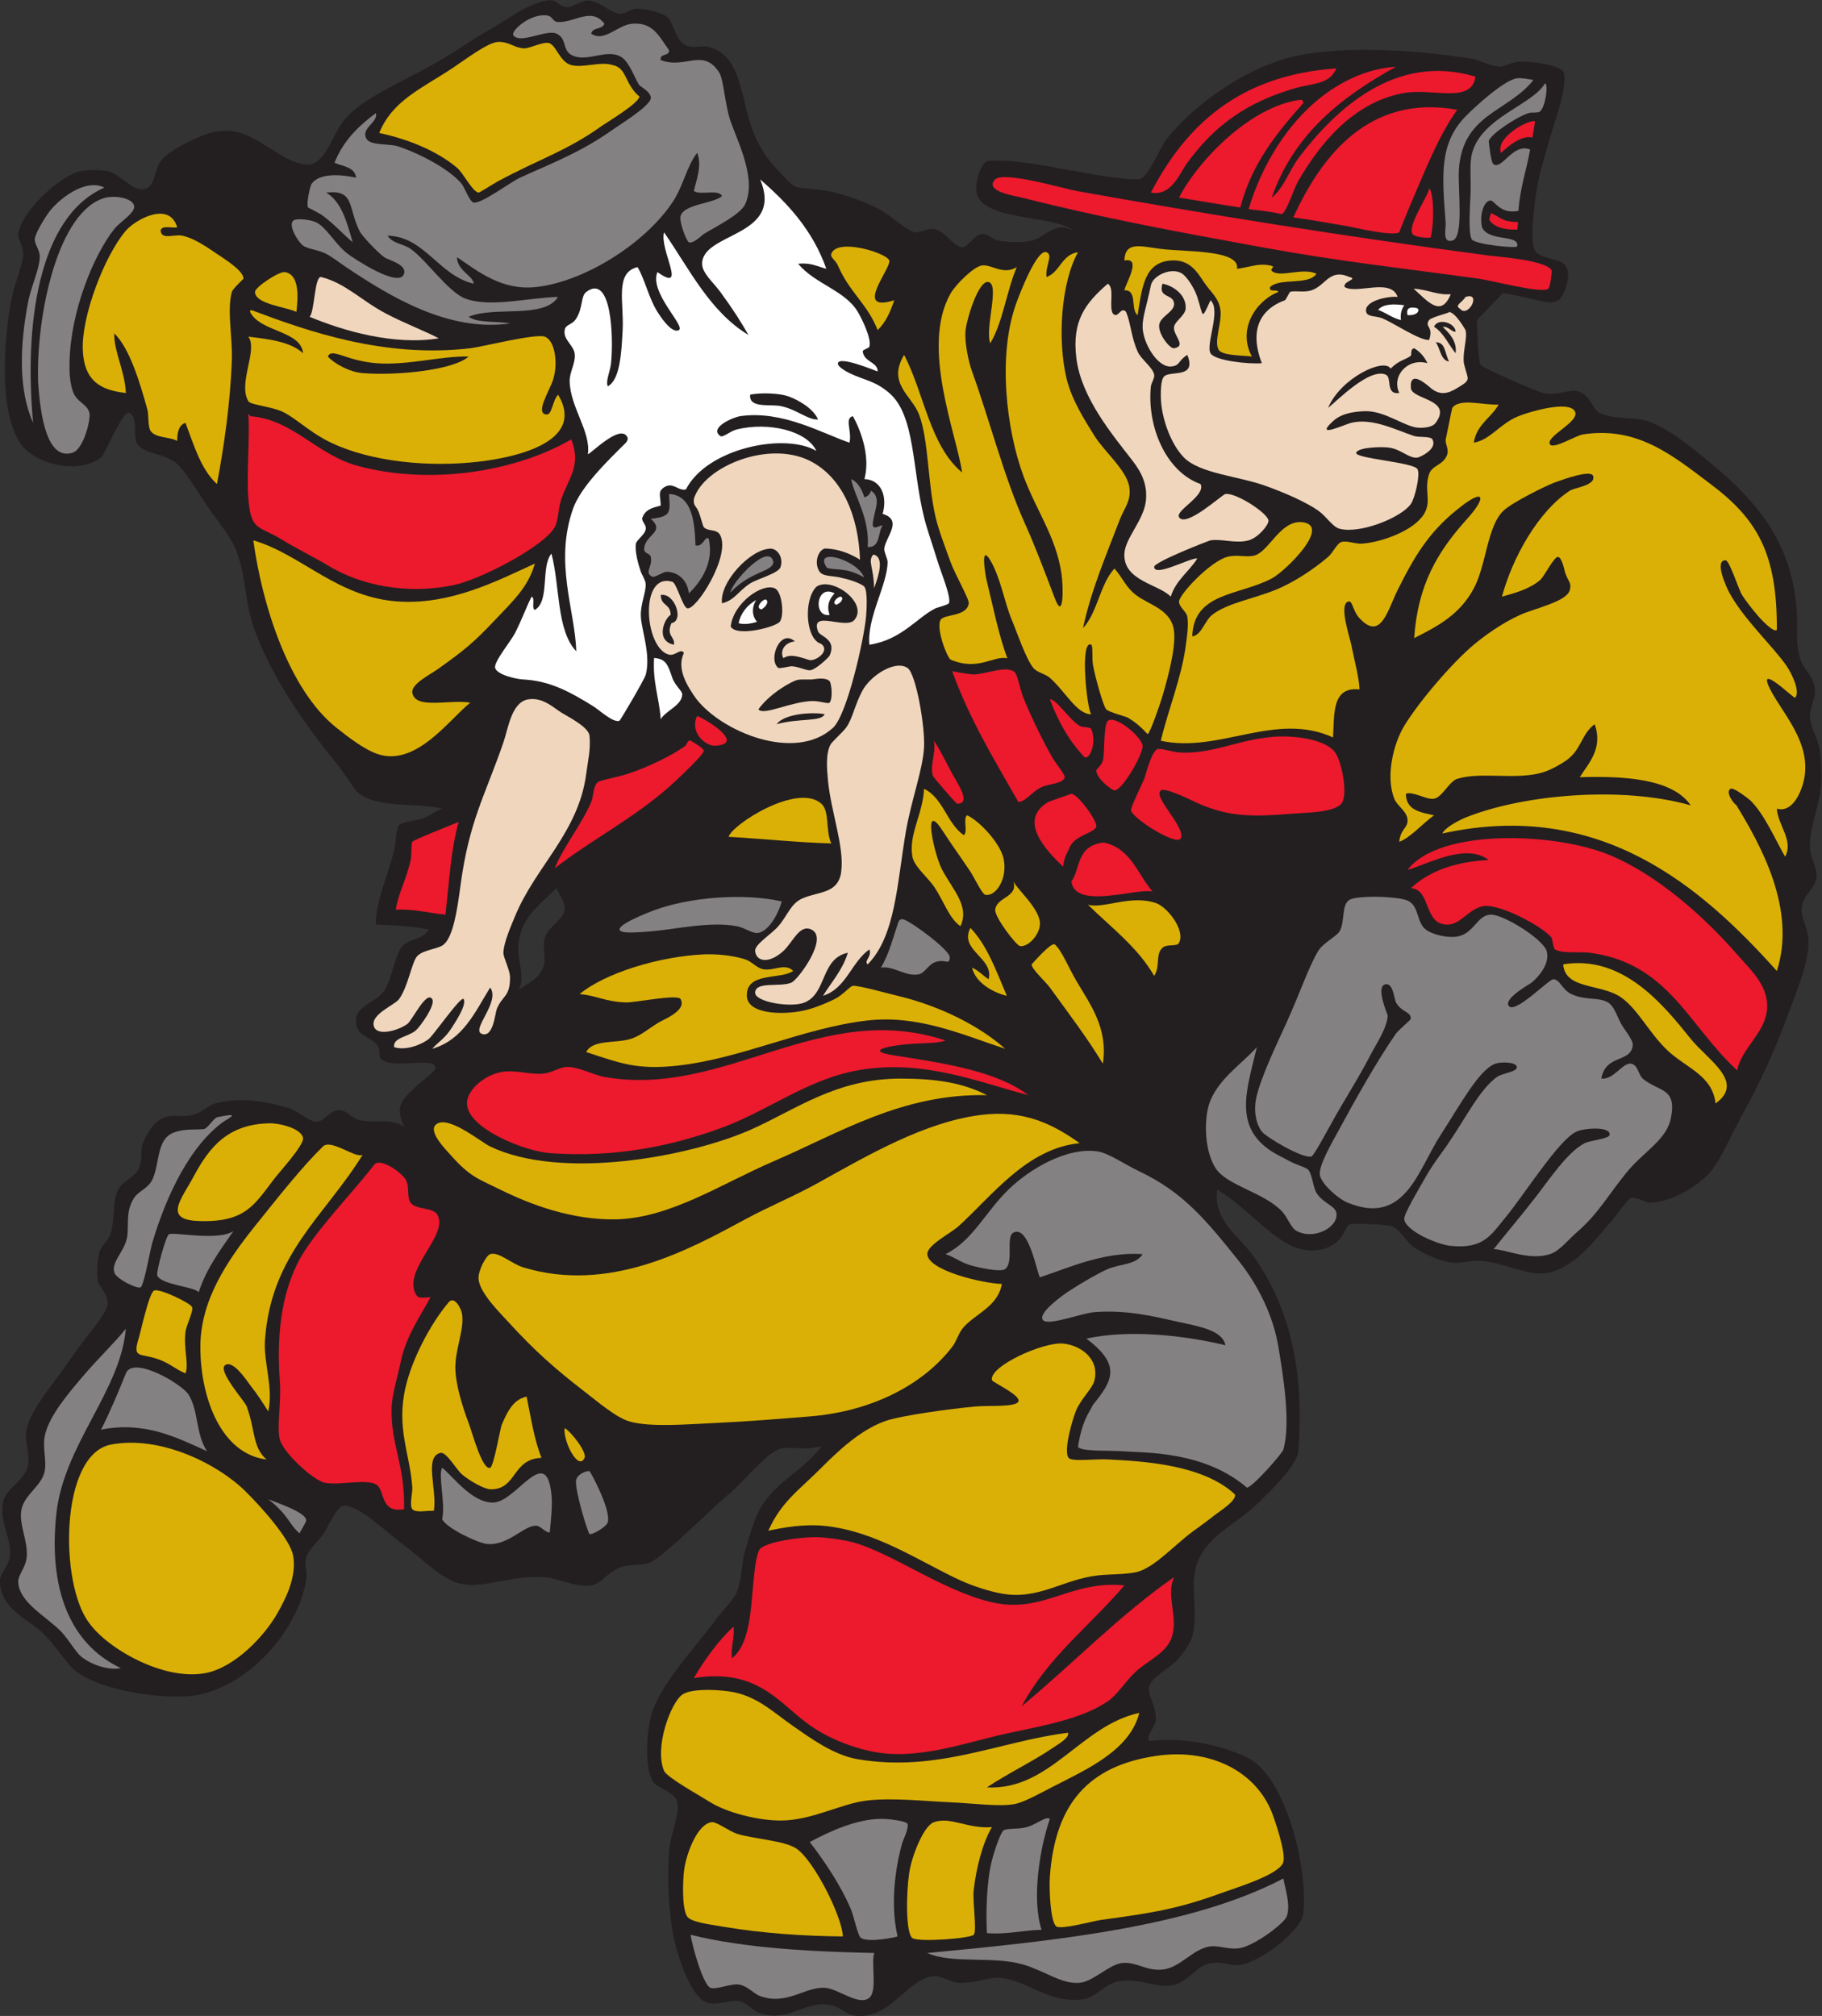
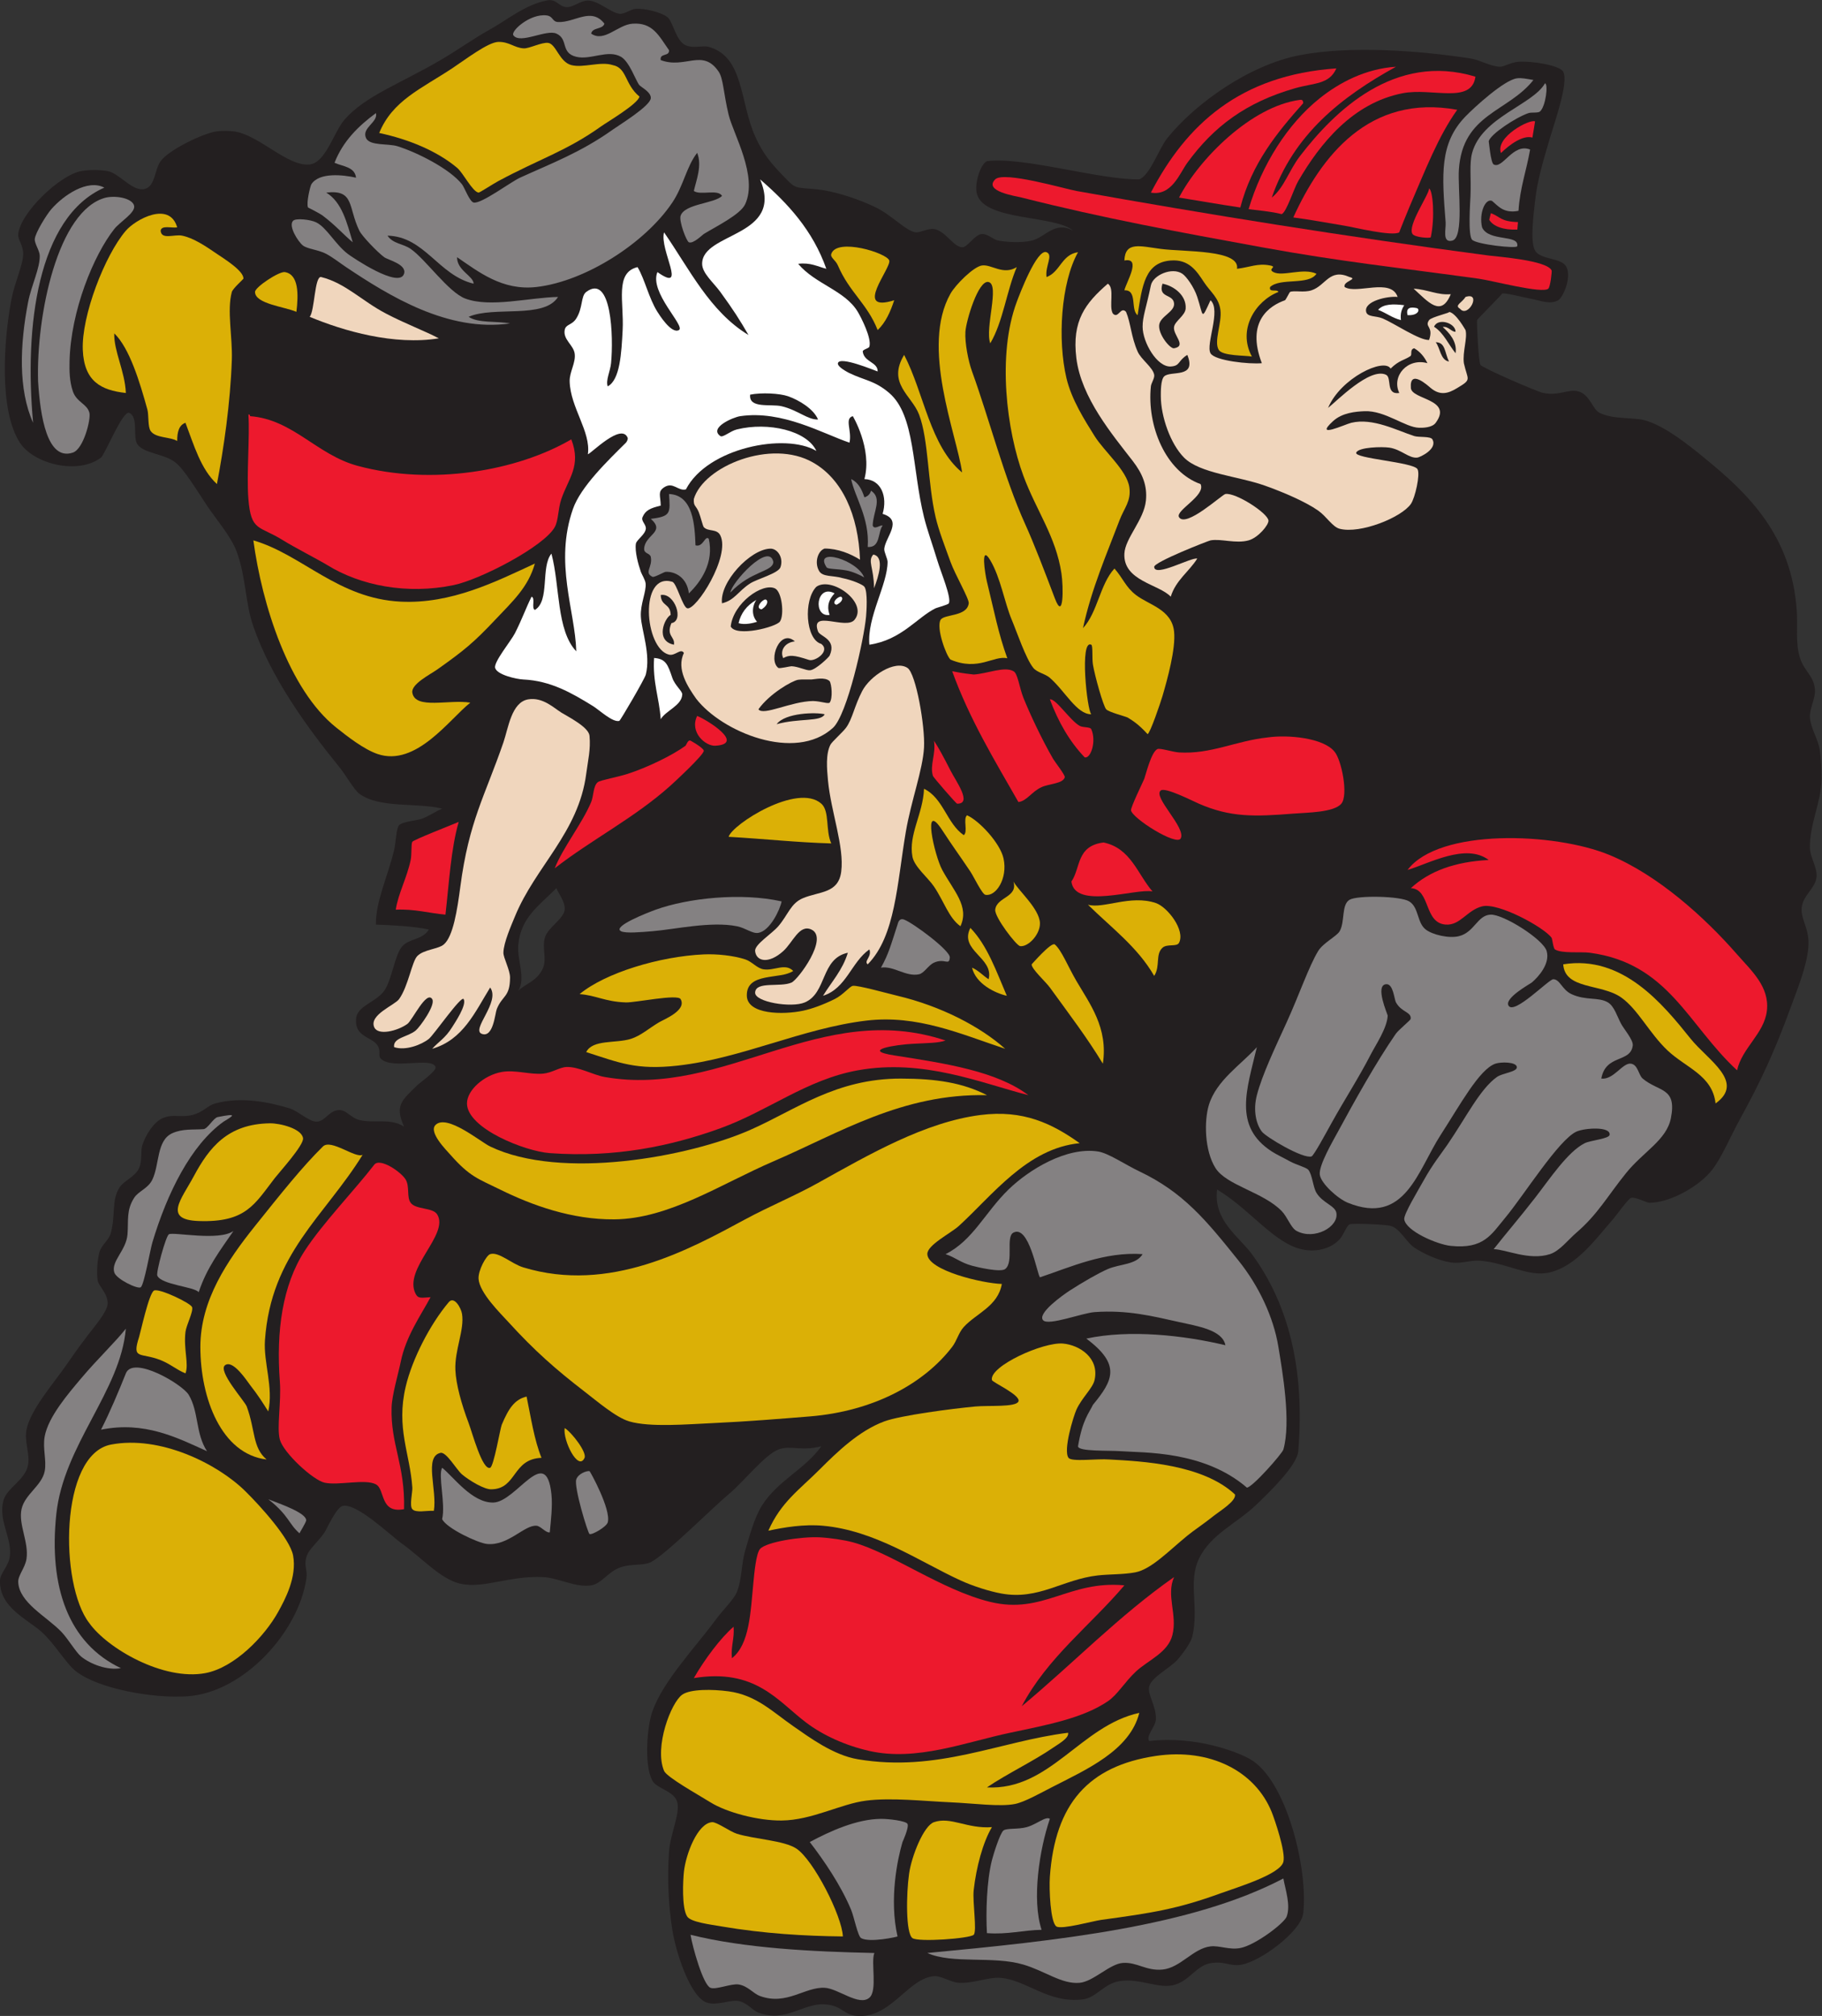
<svg xmlns="http://www.w3.org/2000/svg" viewBox="0 0 704 778.88" height="778.88" width="704" xml:space="preserve" id="svg2" version="1.1">
  <rect x="0" y="0" width="704" height="778.88" fill="#333333" stroke="none" />
  <defs id="defs6" />
  <g transform="matrix(1.333,0,0,-1.333,0,778.88)" id="g10">
    <g transform="scale(0.1)" id="g12">
      <path id="path14" style="fill:#231f20;fill-opacity:1;fill-rule:evenodd;stroke:none" d="m 3110.41,5174.41 c -49.84,45.55 -255.64,27.18 -278.4,105.6 -8.63,29.69 9.71,87.01 28.79,96 107.11,13.44 325.8,-54.55 441.76,-52.8 32.23,13.52 56.4,89.08 81.44,120 82.68,102.08 238.09,211.84 384.01,240 144.84,27.95 343.38,13.64 494.39,-9.6 27.42,-4.22 59.05,-23.86 86.41,-24 10.41,-0.06 30.47,12.69 52.79,14.4 39.24,3 120.08,-10.65 129.61,-28.8 16.09,-30.68 -23.46,-141.54 -38.42,-192 -19.88,-67.12 -37.09,-125.17 -43.18,-182.41 -4.1,-38.38 -15,-117.85 0,-143.99 16.03,-27.98 77.97,-19.72 91.19,-48 15.25,-32.65 -11.44,-89.13 -24,-96 -25.34,-13.86 -52.62,-0.14 -81.6,4.8 -18.19,3.1 -71.53,17.7 -81.61,14.4 4.73,1.54 -70.89,-72.97 -71.99,-76.8 -1.58,-5.6 3.99,-120.48 9.61,-129.6 5.57,-9.06 163.75,-77.94 182.38,-81.6 46.68,-9.17 71.47,12.29 100.8,4.8 34.32,-8.77 41.04,-51.72 62.41,-62.41 41.89,-20.93 102.09,-10.93 139.2,-23.99 58.36,-20.54 116.6,-67.75 163.2,-105.6 131.31,-106.64 253.18,-226.9 268.81,-441.6 3.57,-49.3 -4.46,-95.85 9.59,-139.2 13.18,-40.72 39.61,-50.16 43.2,-91.2 2.29,-26.17 -16.23,-55.04 -14.39,-81.6 2.2,-32.1 24.31,-62.74 28.79,-96 3.51,-26.02 5.05,-55.91 4.8,-81.6 -0.68,-69 -35.66,-132.13 -33.59,-201.6 0.76,-25.85 21.05,-54.85 19.2,-81.61 -2.35,-33.59 -40.32,-54.36 -43.21,-91.19 -2.81,-35.8 24.3,-59.89 19.2,-115.2 -5.25,-56.85 -31.74,-119.72 -52.79,-177.6 -43.03,-118.29 -86.52,-212.8 -144.01,-316.81 -27.83,-50.35 -53.61,-112.52 -81.6,-148.79 -36.42,-47.2 -121.03,-95.78 -182.4,-95.99 -7.58,-0.04 -40.78,17.85 -52.79,14.39 -8.52,-2.46 -42.42,-50.57 -52.81,-62.4 -49.48,-56.49 -104.46,-134.43 -182.41,-153.6 -61.38,-15.09 -124.88,27.47 -201.58,33.6 -31.41,2.5 -54.37,-9.77 -86.41,-4.81 -37.51,5.82 -80.15,26.27 -105.6,43.21 -21.91,14.57 -40.66,54.22 -67.19,62.4 -15.23,4.69 -111.5,8.36 -120,4.8 -8.71,-3.63 -16.95,-30.02 -28.81,-43.2 -27.73,-30.84 -83.75,-44.88 -139.2,-19.2 -70.39,32.6 -131.29,112.23 -215.99,163.2 -11.74,-89.39 64.02,-137.01 100.8,-187.2 104.26,-142.35 154.24,-329.38 134.39,-571.19 -3.38,-41.23 -82.77,-117.8 -120,-153.62 -59.12,-56.85 -133.71,-86.34 -168,-158.4 -32.06,-67.32 0.89,-140 -19.2,-225.6 -3.99,-16.95 -27.46,-49.34 -43.21,-67.19 -19.68,-22.36 -75.29,-50.408 -81.58,-76.795 -5.96,-24.922 21,-56.172 19.2,-96.016 -0.96,-20.859 -30.2,-48.398 -19.2,-62.383 135.02,15.567 255.33,-31.347 292.79,-52.812 105.39,-60.391 168.21,-319.59 153.6,-446.387 -5.96,-51.797 -120.86,-137.656 -177.6,-148.808 -33.95,-6.661 -45.33,9.609 -86.41,4.804 -44.43,-5.215 -61.89,-47.793 -105.58,-62.402 -47.62,-15.938 -101.43,19.609 -163.21,9.59 -45.35,-7.344 -66.89,-47.832 -105.6,-52.793 -100.27,-12.871 -164.98,57.226 -240,62.402 -35.1,2.422 -79.16,-16.914 -120,-14.394 -23.28,1.426 -51.43,20.918 -71.99,19.199 C 2635.55,109.199 2587.92,5.176 2500.8,0 c -57.96,-3.418 -52.74,30 -110.4,33.613 -62.65,3.926 -112.31,-53.809 -192,-24.004 -18.19,6.797 -31.66,28.496 -57.6,33.594 -23.34,4.59 -60.94,-14.023 -91.19,-4.805 -48.26,14.727 -90.84,146.407 -100.81,211.211 -10.1,65.645 -15.3,140.528 -9.6,225.606 3.46,51.582 32.57,110.996 24,143.984 -8.63,33.223 -59.18,39.024 -72,62.403 -24.91,45.488 -15.56,157.773 0,201.601 31.36,88.32 124.36,184.887 182.41,264.007 21.59,29.45 53.66,59.74 62.39,81.6 14.86,37.21 12.73,81.58 24,120 12.6,42.91 27.24,96.29 48,129.59 45.59,73.14 125.81,106.31 172.8,172.81 -58.67,-15.53 -89.96,4.14 -124.8,-9.61 -40.02,-15.76 -101.52,-94.49 -144,-129.59 -44.55,-36.83 -183.23,-175.97 -225.6,-196.8 -21.61,-10.62 -54.82,-4.1 -86.4,-14.41 -37.34,-12.17 -55.07,-47.58 -86.39,-52.79 -44.25,-7.37 -96.05,22.01 -139.21,24 -98.75,4.57 -171.81,-34.31 -240,-19.2 -56.45,12.52 -111.72,74.87 -168,115.2 -35.97,25.78 -131.67,118.65 -172.795,110.39 -18.601,-3.71 -47.128,-68.4 -52.804,-76.8 -20.738,-30.66 -45.981,-47.56 -52.797,-71.99 -7.609,-27.25 4.008,-35.29 0,-62.4 C 865.16,1112.68 706.117,937.031 542.402,926.406 441.809,919.883 286.305,948.086 220.801,998.398 191.352,1021.04 159.535,1078.13 120.004,1113.61 80.18,1149.34 -2.68,1184.28 0,1262.4 c 0.758,21.96 25.934,41.17 28.805,72.01 4.973,53.44 -33.602,100.75 -19.199,158.4 9.535,38.19 64.52,60 71.996,105.59 5.285,32.23 -11.637,66.4 -4.801,100.8 11.672,58.73 81.226,137.71 115.203,187.21 15.457,22.52 39.457,56.46 62.398,86.4 20.711,27.03 56.434,68.15 57.602,91.19 1.457,28.85 -26.074,51.18 -28.801,67.21 -4.144,24.4 -0.215,62.99 4.801,81.6 6.277,23.3 27.738,34.57 33.598,57.6 13.449,52.83 1.668,93.48 24,129.59 13.277,21.48 46.152,31.66 57.601,57.62 9.926,22.5 3.445,49.16 9.602,67.18 9.988,29.3 32.175,65.24 57.593,76.8 30.954,14.1 52.247,1.21 86.403,9.61 33.16,8.15 43.703,27.21 67.203,33.59 75.391,20.53 155.168,3.95 215.996,-14.39 22.445,-6.76 54.988,-37.89 76.801,-38.4 25.523,-0.6 36.558,33.56 67.203,33.6 20.546,0.03 32.786,-22.47 57.596,-28.79 40.95,-10.47 90.33,6.48 129.6,-19.2 -27.55,61.36 -7.2,75.35 38.41,119.98 8.12,7.97 56.77,41.78 52.79,52.81 -11.08,30.74 -124.8,-8.85 -158.4,24 -9.37,9.16 1.48,21.06 -9.6,38.4 -16.41,25.67 -66.32,23.87 -62.4,76.8 2.86,38.53 56.66,47.5 81.61,81.6 21.72,29.71 31,106.42 52.79,129.59 21.86,23.25 57.48,17.24 76.8,48.01 -46.75,10.46 -112.25,12.61 -153.59,14.4 -1.23,66.58 35.48,142.59 52.79,216 5.44,23.03 5.98,63.24 14.4,72 10.74,11.16 53.33,13.63 67.2,19.2 24.28,9.74 35.59,19.47 57.6,28.8 -71.93,18.44 -181.33,-0.13 -240,43.2 -15.34,11.33 -38.89,53.73 -57.596,76.8 -94,115.88 -197.008,257.28 -249.602,408 -23.859,68.37 -21.101,142.55 -48,216 -16.64,45.44 -59.136,93.45 -86.402,134.4 -29.379,44.12 -65.445,104.08 -91.195,124.8 -32.559,26.2 -91.133,25.46 -110.403,52.8 -14.609,20.72 4.02,79.24 -24,91.19 -18.519,7.91 -70.464,-121.11 -81.597,-129.59 -66.457,-50.65 -194.68,-19.11 -235.203,43.2 -60.867,93.6 -47.391,296.97 -23.996,417.6 9.328,48.13 33.414,97.77 33.598,129.6 0.141,25.13 -16.223,41.84 -14.398,57.6 7.316,63.31 121.195,171.22 182.394,182.39 24.727,4.52 59.801,3.32 76.805,0 32.746,-6.37 67.777,-54.36 100.801,-52.79 37.797,1.79 33.675,54.8 52.797,81.6 22.949,32.15 122.765,81.1 163.203,86.4 17.379,2.27 39.91,1.02 47.996,0 74.277,-9.39 155.484,-102.91 220.801,-96.01 46.593,4.94 70.117,94.24 100.8,129.61 59.758,68.87 161.148,104.33 278.398,172.79 50.71,29.62 95.01,61.91 139.2,86.41 56.71,31.43 102.75,72.42 168,86.39 29.38,6.3 34.56,-17.49 57.6,-19.19 18.92,-1.4 41.15,19.06 62.4,19.19 29.56,0.2 67.04,-35.71 91.2,-38.39 15.84,-1.77 32.94,13.52 48,14.4 25.25,1.46 72.3,-9.48 91.2,-24 16.67,-12.81 24.45,-69 52.8,-81.6 23.19,-10.31 49.05,0.22 67.2,-4.81 102.19,-28.26 89.76,-159.29 134.4,-259.19 23.77,-53.19 47.41,-79.52 86.4,-120.01 30.99,-32.16 28.05,-27.84 91.2,-33.59 49.62,-4.52 120.36,-27.18 172.8,-52.8 46,-22.47 87.98,-68.98 115.19,-72 12.52,-1.39 35.24,12.14 52.82,9.6 32.95,-4.78 56.7,-52.23 81.6,-52.8 16.44,-0.38 35.9,36.97 57.6,38.4 16.56,1.09 32.11,-16.31 47.98,-19.2 24.5,-4.46 67.15,-6.72 96.02,0 39.38,9.17 67.46,58.6 120,28.8 z M 1612.8,3268.81 c 4.51,-13.17 26.3,-39.91 24,-62.41 -2.75,-27.03 -49.51,-52.01 -57.6,-81.59 -8.03,-29.41 5.69,-59.84 -4.8,-86.41 -15.46,-39.18 -54.85,-47.79 -72,-67.19 22.5,38.33 -4.51,89.67 0,134.4 8.01,79.39 60.57,112.77 110.4,163.2 v 0" />
      <path id="path16" style="fill:#848182;fill-opacity:1;fill-rule:evenodd;stroke:none" d="m 1752,5774.41 c -5.07,-17.32 -34.89,-9.91 -38.39,-28.8 38.1,-26.5 76.74,25.86 120,28.8 58.12,3.95 75.57,-33.87 105.59,-76.8 1.75,-19.35 -27.76,-7.44 -24,-28.81 71.32,-26.62 121.51,35.26 168,-33.59 13.57,-20.1 13.98,-63.15 28.8,-124.8 13.2,-54.91 85.48,-177.78 48,-259.2 -13.98,-30.39 -85.45,-64.98 -120,-86.4 -4.55,-2.82 -30.4,-29.13 -43.2,-24.01 -6.98,2.81 -29.18,60.93 -24,76.8 11.41,34.96 98.91,35.52 120.01,57.61 -11.29,20.71 -63.38,0.62 -81.61,14.4 6.84,30.72 24.64,73.52 9.6,110.4 -30.84,-39.28 -39.47,-95.49 -72,-144 -79.19,-118.1 -252.65,-228.59 -393.6,-244.8 -99.55,-11.45 -168.43,44.38 -230.4,86.4 -0.35,-38.82 47.85,-54.47 48.01,-76.81 -102.13,24.37 -141.58,136.72 -249.61,139.2 16.12,-23.96 44.52,-22.66 67.2,-38.4 43.63,-30.24 109.23,-125.65 158.4,-143.99 72.45,-27.03 184.97,3.07 268.8,4.8 -40.71,-64.89 -185.64,-25.56 -259.2,-57.6 27.44,-18.97 81,-11.8 120,-19.2 -179.66,-26.08 -351.29,80.34 -475.2,163.2 -18.587,12.43 -37.509,27.6 -57.598,38.4 -21.875,11.76 -53.981,14 -67.2,24 -13.91,10.51 -43.718,57.02 -28.797,72 8.215,8.25 50.879,3.45 67.196,-4.81 30.734,-15.53 54.832,-63.4 91.199,-91.19 12.04,-9.21 149.15,-102.28 163.2,-57.6 8.62,27.41 -46.59,39.89 -57.59,48 -19.61,14.44 -64.23,60.88 -72.01,76.8 -33.4,68.37 -13.38,119.95 -95.998,110.4 45.8,-27.8 59.948,-87.25 76.798,-144.01 -25.619,21.24 -50.486,49.77 -86.4,76.8 -11.297,8.52 -43.117,23.82 -43.195,24.01 -5.66,13.35 6.672,62.56 9.597,67.19 22.438,35.59 92.571,27.58 129.598,19.2 -3.58,31.63 -38.074,32.33 -62.395,43.21 24.75,63.25 69.365,106.63 120.005,144 7.07,-26.54 -41.84,-42.31 -28.81,-72 10.38,-23.63 63.68,-15.44 91.2,-24 56.18,-17.48 151.38,-65.08 187.2,-110.41 7.05,-8.91 21.85,-50.11 33.61,-52.79 21.7,-4.96 107.66,59.81 134.39,71.99 91.31,41.64 176,73.16 268.8,139.21 19.64,13.98 108.65,68.35 110.4,91.19 1.37,17.8 -28.45,31.88 -33.6,38.41 -10.03,12.71 -28.27,67.44 -52.8,81.6 -38.37,22.15 -87.86,-10.14 -129.6,0 -46.67,11.34 -21.94,51.35 -57.6,67.2 -29.8,13.24 -105.52,-31.68 -124.8,-4.81 -8.5,11.86 48.05,63.33 96,57.61 20.03,-2.39 15.96,-18.37 33.6,-19.2 48.51,-2.31 95.76,44.54 134.4,-4.8 v 0" />
      <path id="path18" style="fill:#dbb006;fill-opacity:1;fill-rule:evenodd;stroke:none" d="m 1099.2,5457.61 c 38.38,93.95 121.4,127.81 211.2,187.2 39.62,26.19 104.48,76.29 134.4,76.8 31.55,0.53 45.85,-17.14 73.23,-18.75 15.7,-0.93 52.92,18.49 71,15.85 23.18,-3.39 32.05,-55.12 66.97,-64.3 34.57,-9.09 84.29,11.56 120,0 41.9,-8.14 34.18,-55.58 77.48,-91.2 -3.29,-20.78 -93.56,-73.9 -111.08,-86.4 -99.97,-71.34 -176.42,-93.36 -297.6,-158.4 -15.44,-8.28 -54.72,-34.02 -57.6,-33.6 -17.93,2.57 -44.14,56.71 -62.4,72 -57.96,48.56 -139.96,82.58 -225.6,100.8 v 0" />
      <path id="path20" style="fill:#ed192d;fill-opacity:1;fill-rule:evenodd;stroke:none" d="m 4046.41,5649.61 c -158.79,-87.62 -296.7,-196.11 -360,-379.2 35.48,28.18 49.94,78.74 81.6,120 100.02,130.36 274.39,301.55 508.79,230.39 -11.37,-80.65 -125.53,-31.21 -211.19,-47.99 -144.52,-28.3 -238.85,-145.24 -302.41,-254.4 -13,-22.34 -33.77,-89.74 -48,-96 -30.24,7.79 -71.27,11.18 -96,14.4 38.42,128.65 112.77,246.98 206.41,321.59 56.23,44.83 131.87,85.43 220.8,91.21 v 0" />
      <path id="path22" style="fill:#ed192d;fill-opacity:1;fill-rule:evenodd;stroke:none" d="m 3873.59,5644.81 c -20.48,-46.93 -64.23,-41.63 -120,-57.6 -142.03,-40.67 -235.74,-111.2 -311.99,-216 -22.13,-30.42 -45.39,-97.26 -105.6,-86.4 102.46,196.75 257.81,340.59 537.59,360 v 0" />
      <path id="path24" style="fill:#848182;fill-opacity:1;fill-rule:evenodd;stroke:none" d="m 4444.8,5611.21 c -73.57,-93.32 -204.96,-97.33 -215.99,-259.2 -3.79,-55.33 15.74,-197.62 -19.2,-206.4 -30.22,-7.59 -17.75,34.37 -19.2,52.79 -10.88,138.54 -18.26,228.88 57.6,307.21 24.63,25.44 111.23,105.19 148.79,110.4 13.81,1.92 28.59,-1.48 48,-4.8 v 0" />
      <path id="path26" style="fill:#848182;fill-opacity:1;fill-rule:evenodd;stroke:none" d="m 4478.4,5601.61 c 9.71,-2.06 2.44,-66.1 -14.4,-81.61 -5.54,-5.1 -24.92,-1.84 -33.59,-4.79 -36.58,-12.44 -110.02,-60.8 -115.21,-81.6 0.35,1.34 5.62,-62.4 14.41,-67.21 26.11,-14.29 55.9,63.18 105.59,43.21 -10.28,-60.12 -29.56,-111.25 -33.6,-177.6 -43.51,-8.75 -60.02,15.1 -76.8,28.79 -19.45,8.09 -38.34,-35.81 -28.8,-76.79 19.14,-42.55 109.06,-19.47 101.83,-54.69 -2.32,-7.46 -117.58,5.29 -130.62,18.74 -12.5,12.87 -5.69,105.98 -4.81,127.15 2.19,53.01 -3.77,93.33 4.81,124.8 28.24,103.65 175.78,139.13 211.19,201.6 v 0" />
      <path id="path28" style="fill:#ed192d;fill-opacity:1;fill-rule:evenodd;stroke:none" d="m 3777.6,5544.01 c -76.06,-85.55 -148.99,-174.21 -182.4,-302.4 -59.85,8.95 -118.48,19.11 -177.6,28.8 57.48,110.8 208.3,264.36 350.41,283.2 8.24,1.09 8.98,-3.23 9.59,-9.6 v 0" />
      <path id="path30" style="fill:#ed192d;fill-opacity:1;fill-rule:evenodd;stroke:none" d="m 4224,5524.81 c -54.8,-76.43 -91.7,-172.97 -139.2,-283.2 -4.66,-10.84 -29.6,-72.49 -28.8,-72 -20.73,-12.54 -131.23,14.76 -158.4,19.2 -59.32,9.68 -97.74,17.39 -148.79,24 80.14,176.03 218.96,358.76 475.19,312 v 0" />
      <path id="path32" style="fill:#ed192d;fill-opacity:1;fill-rule:evenodd;stroke:none" d="m 4350.78,5399.45 c -17.17,46.29 83.42,99.33 98.83,91.76 l -7.64,-46.96 c -26.89,8.01 -65.27,-19.29 -91.19,-44.8 v 0" />
      <path id="path34" style="fill:#ed192d;fill-opacity:1;fill-rule:evenodd;stroke:none" d="m 2884.8,5323.21 c 24.65,24.66 202.43,-27.75 235.2,-33.6 376.6,-67.37 778.44,-132.17 1195.2,-187.2 24.86,-3.28 168.84,-13.63 182.4,-43.2 1.25,-2.72 -3.62,-47.37 -9.59,-52.81 -16.99,-15.42 -161.21,23.23 -201.6,28.81 -232.93,32.16 -400.88,49.58 -628.81,91.2 -238.21,43.5 -458.22,83.73 -696,144 -17.5,4.43 -111.58,18.02 -76.8,52.8 v 0" />
      <path id="path36" style="fill:#ed192d;fill-opacity:1;fill-rule:evenodd;stroke:none" d="m 4142.4,5296.85 c 11,-5.71 17.48,-83.58 4.81,-141.64 -4.03,-3.32 -46.35,-0.23 -52.82,9.6 -15.95,24.25 48.75,115.3 48.01,132.04 v 0" />
      <path id="path38" style="fill:#848182;fill-opacity:1;fill-rule:evenodd;stroke:none" d="m 307.203,5270.41 c 33.422,6.89 77.516,-3.41 81.602,-24 3.988,-20.12 -40.895,-46.09 -57.606,-67.2 -59.574,-75.26 -126.336,-237.2 -129.597,-384 -0.594,-26.82 -0.27,-57.62 9.597,-86.4 11.024,-32.13 41.61,-36.25 48.004,-62.41 4.508,-18.43 -16.816,-104.72 -48.004,-115.19 -74.633,-25.07 -94.566,106.14 -100.801,206.4 -5.769,188.58 56.266,497.75 196.805,532.8 v 0" />
      <path id="path40" style="fill:#dbb006;fill-opacity:1;fill-rule:evenodd;stroke:none" d="m 513.605,5184.01 c -16.64,-2.57 -45.535,7.13 -48.003,-9.6 2.246,-27.41 39.597,-9.63 62.402,-14.41 32.133,-6.72 64.613,-27.98 100.801,-52.79 20.742,-14.23 78.136,-49.32 76.797,-72 -0.075,-1.27 -30.918,-28.57 -33.598,-38.4 -14.649,-53.78 2.273,-130.52 0,-196.81 -4.359,-126.81 -23.649,-257.14 -43.199,-360 -46.672,42.95 -66.578,112.63 -91.203,177.61 -19.012,-6.59 -24.086,-27.11 -23.997,-52.8 -19.472,12.51 -61.882,7.77 -76.804,28.8 -8.742,12.33 -5.235,46.57 -9.598,62.4 -22.058,79.97 -51.742,178.15 -96.004,220.8 -1.644,-51.29 31.035,-109.74 33.606,-172.8 -72.117,7.9 -120.981,33.68 -124.805,124.8 -4.133,98.53 63.668,274.28 124.805,345.6 27.898,32.55 126.539,87.11 148.8,9.6 v 0" />
      <path id="path42" style="fill:#ed192d;fill-opacity:1;fill-rule:evenodd;stroke:none" d="m 4321.54,5225.23 c 27.91,-10.5 27.66,-24.41 78.52,-25.84 l -1.78,-21.76 c -39.47,-1.74 -70.21,9.06 -81.54,28.4 1.42,7.37 3.63,13.17 4.8,19.2 v 0" />
      <path id="path44" style="fill:#dbb006;fill-opacity:1;fill-rule:evenodd;stroke:none" d="m 3585.61,5064.01 c 37.07,4.32 60.07,16.83 95.99,9.6 22.5,-4.53 -8.71,-9.62 9.61,-19.2 26.82,-14.04 86.04,13.42 124.79,-4.8 -23.05,-34.56 -104.52,-10.68 -134.4,-38.4 -4.59,-17.4 20.72,-4.88 24.01,-14.4 -66.14,-25.7 -119.36,-108.77 -76.8,-187.2 -19.47,3.61 -84.96,1.41 -96.02,19.2 -15.13,24.37 9.44,77.66 4.81,115.2 -4.47,36.39 -28.99,52.58 -47.99,81.6 -21.54,32.85 -43.69,66.38 -96.02,62.4 -74.55,-5.67 -82.93,-72.58 -95.99,-158.4 -21.51,15.28 0.39,73.98 -38.4,72 4.69,22.43 51.13,96.3 0,86.4 2.19,55.78 44.55,41.61 105.6,33.59 68.75,-9.01 230.06,-1.44 220.81,-57.59 v 0" />
      <path id="path46" style="fill:#dbb006;fill-opacity:1;fill-rule:evenodd;stroke:none" d="m 2592,4972.81 c -11.16,-33.65 -24.87,-64.73 -48,-86.4 -30.46,77.18 -81.57,108.78 -115.2,187.2 -6.94,16.19 -22.8,22.91 -19.19,33.6 16.03,47.53 161.5,2.57 167.99,-19.2 6.6,-22.12 -106.45,-153.12 14.4,-115.2 v 0" />
      <path id="path48" style="fill:#dbb006;fill-opacity:1;fill-rule:evenodd;stroke:none" d="m 3033.59,5040.01 c 39.75,14.65 43.48,65.33 91.21,72 -49.72,-88.73 -59.59,-254.59 -33.59,-364.8 14.67,-62.22 52.44,-121.33 81.58,-168 28.01,-44.84 94.09,-99.8 100.8,-148.8 5.55,-40.35 -14.8,-59.01 -28.79,-96 -35.35,-93.48 -81.32,-198.52 -105.6,-312 42.42,45.57 48.94,127.06 91.21,172.8 25.59,-29.27 32.29,-53.61 62.38,-76.81 37.6,-28.96 103.52,-41.38 110.41,-105.59 5.35,-49.73 -19.45,-139.01 -33.59,-187.2 -5.53,-18.77 -35.66,-107.77 -43.2,-110.4 -25.94,28.4 -42.29,38.65 -57.6,48 -4.98,3.04 -54.86,15.56 -62.4,24 -8.75,9.79 -33.27,98.22 -38.4,129.6 -3.07,18.72 0.41,55.04 -4.81,57.6 -34.43,16.91 -12.11,-190.67 0,-201.6 -42.07,-0.36 -75.68,66.93 -120,105.6 -13.88,12.11 -36.79,15.07 -48,28.79 -21.68,26.6 -48.34,105.76 -62.41,139.21 -21.44,51.09 -32.42,122.5 -62.38,172.8 -29.51,49.52 -14.98,-40.63 -9.61,-62.4 20.84,-84.49 32.85,-149.76 59.04,-221.81 -39.74,9.29 -83.06,-38.3 -164.64,-3.79 -12.7,11.11 -42.11,92.67 -28.79,115.2 10.27,17.38 76.62,8.52 81.6,48 1.6,12.68 -39.49,83.05 -52.81,120 -17.17,47.59 -34.22,91.03 -43.21,129.6 -23.44,100.68 -20,224.06 -47.99,297.6 -21.05,55.31 -93.27,90.25 -43.2,172.8 57.93,-111.66 75.02,-264.19 168.01,-340.8 -15.72,110.7 -120.9,364.32 -33.61,518.4 14.68,25.92 66.85,78.24 91.21,81.6 27.93,3.85 61.32,-29.22 100.8,-4.8 -29.69,-69.52 -39.71,-158.71 -76.8,-220.8 -16.07,44.05 27.99,169.45 -4.8,177.6 -29.83,7.4 -65.26,-112.78 -67.21,-144 -2.03,-32.42 8.4,-85.42 19.2,-115.2 48.94,-134.79 94.29,-311.12 153.61,-441.6 25.98,-57.17 57.03,-138.26 86.39,-216 25.92,-68.62 24.98,33.36 19.2,71.99 -16.06,107.45 -72.78,181.66 -110.39,283.21 -48.34,130.44 -76.62,350.09 -19.2,503.99 7.56,20.29 58.49,155.36 86.38,144.01 20.36,-8.28 -4.84,-40.61 0,-72 v 0" />
      <path id="path50" style="fill:#dbb006;fill-opacity:1;fill-rule:evenodd;stroke:none" d="m 859.203,4939.21 c -34.367,14.97 -119.73,23.02 -120,57.6 -0.105,14.13 69.973,60.21 86.399,57.6 40.644,-6.48 39.652,-65.11 33.601,-115.2 v 0" />
      <path id="path52" style="fill:#f0d6bd;fill-opacity:1;fill-rule:evenodd;stroke:none" d="m 1272,4862.41 c -129.02,-21.03 -275.891,21.12 -374.398,62.4 14.8,16.32 13.968,120.11 33.597,115.2 70.021,-17.53 117.041,-68.77 187.201,-105.6 56.91,-29.87 112.94,-50.53 153.6,-72 v 0" />
      <path id="path54" style="fill:#f0d6bd;fill-opacity:1;fill-rule:evenodd;stroke:none" d="m 3211.21,5020.8 c 20.72,-12.85 2.19,-64.99 14.4,-86.39 16.05,-17.2 22.34,21.99 38.39,4.8 14.01,-33.58 14.59,-71.97 33.6,-115.2 10.11,-22.99 44.16,-45.76 48.01,-67.2 1.77,-9.91 -8.6,-23.77 -9.61,-33.6 -11.8,-114.95 42.79,-247.19 144,-283.21 16.31,-33.42 -74.34,-76.68 -62.4,-95.99 19.76,-31.96 124.72,65.62 134.41,67.2 29.69,4.85 122.68,-55.17 124.79,-76.8 1.23,-12.61 -29.83,-49.94 -57.6,-57.6 -37.23,-10.27 -79.59,5.53 -110.39,0 -5.98,-1.07 -163.54,-62.54 -163.2,-76.8 0.72,-31.52 108.28,28.87 124.8,24 -24.12,-38.28 -62.19,-62.63 -76.82,-110.4 -34.16,36.44 -138.28,45.29 -134.39,124.8 2.21,45 56.74,97.6 62.4,153.6 4.38,43.14 -9.57,77.93 -38.4,115.2 -58.94,76.21 -149.06,183.08 -163.2,297.6 -13.46,108.86 26.35,159.78 91.21,215.99 v 0" />
      <path id="path56" style="fill:#ffffff;fill-opacity:1;fill-rule:evenodd;stroke:none" d="m 4070.41,4958.41 c -6.93,-10.68 -12.07,-23.14 -9.61,-43.2 -25.51,6.5 -42.66,20.72 -66.15,29.84 15.27,17.56 44.55,17.35 75.76,13.36 v 0" />
      <path id="path58" style="fill:#ffffff;fill-opacity:1;fill-rule:evenodd;stroke:none" d="m 4080,4929.61 c -6,23.84 11.43,23.55 26.21,20.52 10.72,-2.2 6.76,-22.33 -26.21,-20.52 v 0" />
-       <path id="path60" style="fill:#dbb006;fill-opacity:1;fill-rule:evenodd;stroke:none" d="m 724.805,4939.21 c -0.879,4.08 1.871,4.52 4.8,4.8 160.829,-60.52 384.255,-139.64 633.595,-110.4 33.5,3.93 189.84,43.54 216,33.6 30.68,-11.66 38.53,-79.3 24,-124.8 -10.41,-32.61 -53.41,-98.07 -19.2,-100.8 16.34,-1.31 16.35,37.55 33.6,57.6 82.6,-137.9 -124.52,-185.22 -254.4,-196.8 -150.14,-13.39 -314.77,8.49 -422.399,67.2 -45.867,25.02 -80.766,58.05 -115.199,76.79 -34.043,18.56 -98.809,22.39 -105.602,33.61 -31.301,51.72 28.277,147.88 0,187.2 61.566,-7.24 122.633,-14.97 158.402,-48 -5.812,66.41 -124.711,60.72 -153.597,120 z m 364.805,-148.8 c -89.53,7.95 -128.11,45.8 -139.212,19.2 18.227,-20.45 62.522,-44.95 100.802,-48.01 97.73,-7.79 262.48,8.17 307.2,48.01 -78.34,2.48 -177.56,-26.59 -268.79,-19.2 v 0" />
-       <path id="path62" style="fill:#dbb006;fill-opacity:1;fill-rule:evenodd;stroke:none" d="m 4344,4670.41 c -22.01,-38.8 -63.96,-57.63 -71.99,-110.4 49.03,8.42 73.46,53.82 129.59,76.8 28.95,11.84 144.57,46.71 163.2,14.4 17.27,-29.96 -85.93,-72.62 -72.01,-96 9.36,-15.66 75,25.63 96.02,28.8 158.48,23.88 259.32,-61.22 369.59,-144.01 135.1,-101.41 193.18,-200.92 192.01,-422.39 -7.3,-9.2 -39.26,22.89 -52.81,38.4 -16.94,19.4 -37.74,45.95 -47.99,62.39 -10.51,16.83 -36.27,100.97 -48.01,100.81 -34.45,-0.48 5.41,-83.27 9.61,-91.2 41.62,-78.81 127.13,-156.74 167.99,-216 14.1,-20.46 40.41,-74.8 24,-91.21 -3.32,-3.31 -113.73,105.96 -71.99,24.01 39.04,-76.69 139.9,-174.02 86.39,-297.61 -12.23,-28.22 -35.2,-57.68 -67.19,-47.99 3.16,-48.93 49.26,-92.21 23.98,-139.2 -28.47,49.21 -59.74,123.07 -100.8,163.2 0.16,-0.15 -48.26,39.63 -57.59,33.6 -19.44,-12.57 23.77,-58.43 14.41,-43.2 71.19,-115.88 178.22,-305.39 120,-484.8 -216.89,241.43 -509.32,499.58 -969.61,398.4 8.05,16.93 44.61,37.2 71.99,48 164.34,64.78 447.11,90.4 648.01,33.6 -54.06,79.36 -199.82,85.07 -321.6,81.6 23.81,38.61 68.51,81.85 43.2,153.6 -37.26,-27.03 -38.08,-70.03 -76.79,-100.8 -16.49,-13.1 -50.53,-31.77 -72.02,-38.4 -78.3,-24.19 -178.55,2.73 -249.59,-19.2 -23.51,-7.27 -42.87,-52.92 -67.2,-57.61 -21.19,-4.06 -60.8,22.42 -81.6,14.41 0.07,-47.93 42.03,-53.97 81.6,-62.4 -32.74,-23.63 -70.53,-66.55 -100.8,-76.8 3.28,36.86 24.51,39.06 24,62.4 -0.55,25.91 -29.55,40.17 -38.4,62.39 -26.37,66.24 -1.5,161.26 28.81,211.21 42.25,69.63 139.22,183.08 201.6,235.2 30.22,25.25 80.82,62.27 134.4,86.39 43.53,19.62 135.19,38.26 144,72.01 5.76,22.12 -4.32,22.23 -14.41,52.8 0.11,-0.36 -7.74,40.66 -19.2,43.19 -11.94,2.66 -39.87,-56.23 -52.8,-67.19 -30.02,-25.47 -70.37,-36.83 -110.41,-48 31.06,114.56 105.26,247.25 196.82,307.19 13.71,8.99 77.42,15.39 67.19,43.21 -6.66,18.14 -84.34,-9.71 -110.39,-19.2 -27.01,-9.85 -123.67,-58.04 -148.81,-81.6 -47.68,-44.71 -49.85,-157.19 -86.39,-225.61 -39.59,-74.05 -101.27,-108.53 -172.81,-143.99 10.51,154.32 67.42,250.31 153.59,345.6 53.54,59.17 52.56,89.22 -14.39,38.4 -88.11,-66.87 -132.83,-134.88 -187.19,-244.8 -29.65,-59.94 -48.91,-148.34 -110.41,-81.6 -21.19,22.99 -19.47,53.38 -33.59,48 -26.53,-10.12 4.94,-101.77 9.59,-124.8 11.77,-58.28 22.18,-92.92 24,-129.6 -80.84,8.84 -72.77,-71.22 -76.8,-139.2 -167.09,76.48 -329.47,-46.82 -499.2,-9.6 21.59,90.74 59.65,181.87 72,273.6 2.91,21.64 9.31,60.89 4.8,86.4 -2.52,14.22 -24.1,27.9 -24,43.2 0.15,20.67 89.49,115.7 139.2,129.59 30.35,8.5 57.07,-3.11 81.6,4.81 40.43,13.05 73.69,101 134.39,96 90.37,-7.45 -46.48,-142.1 -86.38,-163.2 -94.4,-49.93 -226.78,-40.02 -230.41,-168 27.32,4.01 35.41,44.86 57.59,62.39 42.64,33.71 117.78,46.03 182.41,72.01 57.26,23.02 115.58,63.24 153.61,95.99 14.45,12.47 25.94,39.44 38.4,43.21 15.86,4.8 41.89,-5.69 57.6,-4.81 57.77,3.27 152.89,37.43 182.4,86.41 22.69,37.68 -0.96,68.67 14.39,115.2 8.91,27.01 42.56,25.44 52.8,57.6 4.66,14.65 -5.79,28.27 -4.79,43.2 -0.37,-5.63 18.22,89.89 19.2,91.19 21.91,29.49 88.75,7.26 134.39,9.61 v 0" />
      <path id="path64" style="fill:#ed192d;fill-opacity:1;fill-rule:evenodd;stroke:none" d="m 720,4641.61 c 4.086,0.88 4.531,-1.88 4.805,-4.8 124.375,-9.28 192.968,-111.93 311.995,-144 214.45,-57.79 461.76,-15.2 619.2,76.8 29.58,-76.96 -8.39,-113.07 -28.8,-172.8 -10.11,-29.6 -8.02,-61.5 -19.2,-81.6 -31.3,-56.3 -215.68,-151.97 -292.8,-168 -135.21,-28.11 -270.67,-1.65 -367.555,58.58 -19.872,12.35 -96.532,52.01 -126.84,71.02 -69.91,43.83 -93.078,24.6 -100.805,120 -5.805,71.8 4.563,182.4 0,244.8 v 0" />
      <path id="path66" style="fill:#848182;fill-opacity:1;fill-rule:evenodd;stroke:none" d="m 2467.2,4454.41 c 20.8,-9.61 30.85,-29.96 38.4,-52.81 9.97,2.84 16.37,9.24 19.2,19.2 33.87,-22.37 5.94,-61.08 4.81,-100.79 4.84,-13.51 20.38,1.32 28.79,0 -14.55,-20.65 -5.81,-64.58 -43.2,-62.4 5.76,84.36 -37.55,144.57 -48,196.8 v 0" />
      <path id="path68" style="fill:#848182;fill-opacity:1;fill-rule:evenodd;stroke:none" d="m 1939.2,4411.21 c 71.03,-2.92 74.55,-92.35 76.8,-148.8 22.68,-6.43 27.28,30 38.4,19.2 15.74,-68.9 -22.44,-124.5 -57.6,-158.4 -5.58,46.64 -40.44,63.81 -67.19,62.4 -5.02,-0.27 -33.28,-16.96 -38.41,-14.4 -25.56,12.77 1.21,27.86 -4.8,57.59 -2.34,11.61 -19.99,8.74 -19.2,24.01 2.13,40.84 63.05,47.87 19.2,86.4 58.91,7.15 56.56,16.63 52.8,72 v 0" />
      <path id="path70" style="fill:#dbb006;fill-opacity:1;fill-rule:evenodd;stroke:none" d="m 734.402,4276.81 c 141.789,-41.31 245.578,-168.86 427.198,-177.6 147.03,-7.08 275.51,57.99 388.8,110.4 -19.3,-68.61 -64.26,-109.25 -115.2,-163.2 -61.61,-65.26 -89.09,-88.16 -168,-144 -19.87,-14.07 -76.32,-42.31 -72,-67.2 8.65,-49.75 107.34,-18.42 168,-28.8 -59.5,-46.66 -156.87,-187 -268.8,-148.8 -39.51,13.48 -87.19,50.59 -119.998,76.8 -137.863,110.18 -214.976,357.12 -240,542.4 v 0" />
      <path id="path72" style="fill:#848182;fill-opacity:1;fill-rule:evenodd;stroke:none" d="m 2504.81,4169.45 c -10,6.28 -32.69,16.68 -50.69,20.08 -30,5.68 -56.46,2.99 -58.92,10.48 -36.61,57.78 90.67,19.85 109.61,-30.56 v 0" />
      <path id="path74" style="fill:#848182;fill-opacity:1;fill-rule:evenodd;stroke:none" d="m 2241.6,4214.41 c -1.11,-29.32 -64.06,-24.72 -124.37,-88.66 2.26,27.4 111.95,148.08 124.37,88.66 v 0" />
      <path id="path76" style="fill:#ffffff;fill-opacity:1;fill-rule:evenodd;stroke:none" d="m 2419.2,4123.21 c -23.87,-25.52 -19.72,-46.96 -14.4,-62.41 -49.44,-7.97 -38.94,91.32 14.4,62.41 v 0" />
      <path id="path78" style="fill:#ffffff;fill-opacity:1;fill-rule:evenodd;stroke:none" d="m 2192.31,4104.21 c -8.47,-11.31 -17.95,-40.63 2.07,-63.41 -9.34,-2.98 -34.34,-9.98 -53.58,-3.99 6.62,28.58 23.27,51.33 51.51,67.4 v 0" />
      <path id="path80" style="fill:#f0d6bd;fill-opacity:1;fill-rule:evenodd;stroke:none" d="m 2515.2,3048.01 c -12.32,9.55 12.91,21.98 4.8,43.2 -52.63,-36.97 -66.35,-112.85 -134.4,-134.4 24.91,40.69 56.76,74.43 72,124.8 -79.25,-16.97 -59.99,-116.3 -124.8,-144 -38.54,-16.48 -145.75,0.91 -144,28.8 2.11,33.59 72.88,14.28 105.6,28.8 19.05,8.45 108.86,129.52 57.6,153.6 -35.06,16.48 -53.68,-37.21 -81.6,-62.4 -42.94,-38.73 -78.58,-29.75 -81.6,0 -1.94,19.19 48.25,49.79 67.2,72 29.06,34.03 35.84,66.66 72,81.6 48.03,19.83 102.21,13.13 110.4,76.8 9.31,72.29 -29.81,173.44 -38.4,263.99 -3.24,34.31 -6.84,76.74 7.12,103.78 4.79,9.27 35.9,36.2 45.69,49.83 18.15,25.3 23.64,61.99 46.29,105.6 22.91,44.09 94.71,91.19 131.3,67.19 24.62,-16.12 51.3,-169.18 48,-230.39 -3.52,-65.18 -37.36,-154.31 -52.8,-244.8 -25.58,-149.96 -29.64,-301.78 -110.4,-384 v 0" />
      <path id="path82" style="fill:#f0d6bd;fill-opacity:1;fill-rule:evenodd;stroke:none" d="m 1420.8,2980.8 c -43.95,-71.23 -78.61,-151.78 -168,-177.6 18.12,20.51 37.51,30.06 57.6,62.41 7.12,11.46 43.28,64.49 33.6,81.6 -6.65,11.77 -86.54,-103.75 -100.8,-115.2 -21.5,-17.28 -68.15,-35.15 -100.8,-24 -3.89,27.75 39.24,28.96 62.4,48.01 12.26,10.07 58.8,74.37 48,91.19 -16.71,26.04 -57.58,-61.64 -72,-72 -28.66,-20.56 -85.16,-34.53 -96,-9.6 -15.7,36.11 59.18,63.72 72,81.6 26.72,37.24 37.05,108.7 52.81,124.8 18.82,19.23 60.68,19.83 76.79,33.6 27.07,23.14 38.89,99.02 48,168 25.07,189.84 70.88,261.19 124.8,417.6 14.23,41.27 23.24,116.77 72,124.8 42.02,6.92 73.88,-24.65 96,-38.41 20.03,-12.45 79.28,-41.88 81.6,-67.19 3.68,-39.95 -4.41,-70.45 -9.6,-110.4 -22.06,-169.81 -147.26,-268.55 -206.4,-412.81 -10.13,-24.71 -33.22,-76.29 -33.6,-105.59 -0.18,-14.74 19.3,-49.87 19.2,-72 -0.25,-57.64 -22.06,-50.77 -38.4,-91.2 -5.19,-12.84 -9.93,-83.92 -43.2,-72 -32.93,11.79 54.59,92.54 24,134.39 v 0" />
      <path id="path84" style="fill:#dbb006;fill-opacity:1;fill-rule:evenodd;stroke:none" d="m 2678.4,3556.81 c 56.13,-27.07 65.92,-100.49 115.19,-134.4 12.99,9.42 -2.93,47.73 9.61,57.6 36.25,-16.37 95.84,-80.91 105.61,-124.8 13.14,-59.14 -22.87,-112.05 -52.81,-105.6 -9.42,2.03 -34.22,53.88 -43.21,67.2 -37.71,55.95 -48.32,69.1 -81.6,120 -59.06,90.37 -23.1,-72.46 0,-115.21 32.89,-60.8 79.4,-105.45 52.81,-163.19 -33.59,23.64 -47.85,72.43 -76.79,115.2 -17.5,25.85 -57.03,57.34 -62.41,86.4 -11.91,64.26 30.71,123.78 33.6,196.8 v 0" />
      <path id="path86" style="fill:#dbb006;fill-opacity:1;fill-rule:evenodd;stroke:none" d="m 2409.61,3398.41 c -102.84,3.05 -189.52,12.97 -297.61,19.19 9.88,35.56 199.79,157.51 268.8,96.01 24.61,-21.94 11.59,-77.85 28.81,-115.2 v 0" />
      <path id="path88" style="fill:#ed192d;fill-opacity:1;fill-rule:evenodd;stroke:none" d="m 5035.2,2740.8 c -142.58,131.21 -198.46,310.41 -427.19,340.81 -25.31,3.36 -80.82,-2.92 -100.8,9.6 -4.79,2.98 -7.8,31.06 -9.61,33.6 -21.51,30.25 -154.87,103.15 -201.6,91.2 -44.01,-11.25 -63.42,-56 -105.59,-52.8 -63.65,4.83 -43.36,102.66 -100.8,105.6 53.09,49.3 128.03,76.77 225.59,81.6 -66.16,50.33 -174.42,-11.04 -235.2,-28.81 90.72,120.74 425.57,109.46 585.61,43.21 139.19,-57.63 274.84,-179.39 369.59,-288 40.44,-46.36 94.57,-93.37 86.4,-163.2 -7.81,-66.75 -72.3,-107.81 -86.4,-172.81 v 0" />
      <path id="path90" style="fill:#dbb006;fill-opacity:1;fill-rule:evenodd;stroke:none" d="m 2937.6,3288.01 c 14.12,-26.2 74.96,-78.42 76.79,-120.01 1.47,-32.56 -33.9,-70.54 -57.59,-67.2 -10.88,1.54 -74.34,84.26 -72,105.6 4.09,37.29 66.63,35.26 52.8,81.61 v 0" />
      <path id="path92" style="fill:#848182;fill-opacity:1;fill-rule:evenodd;stroke:none" d="m 4641.6,2716.82 c 36.27,-4.09 61.95,47.34 86.41,43.2 20.06,-3.42 21.54,-33.11 33.59,-43.2 47.23,-39.57 99.75,-24.48 81.6,-115.22 -12.63,-63.16 -79.65,-96.56 -129.61,-158.4 -54.55,-67.54 -81.68,-119 -143.98,-172.79 -24.65,-21.27 -48.69,-53.32 -76.82,-62.4 -60.37,-19.51 -128.63,14.29 -163.18,14.39 30.51,39.16 75.19,91.14 120,148.81 41.91,53.97 94.82,134.04 143.98,158.4 16.68,8.26 70.26,12.77 72.02,24 3.96,25.3 -72.21,20.3 -96,9.59 -51.35,-23.06 -152.99,-185.5 -206.41,-249.59 -40.5,-48.61 -62.07,-91.75 -158.4,-81.6 -39.68,4.18 -129.47,43.09 -134.39,76.8 -2.15,14.63 40.06,83.57 57.6,115.19 24.2,43.68 50.68,76.72 67.19,100.8 55.17,80.47 94.66,161.84 144,196.8 15.92,11.29 59.28,14.63 57.6,28.81 -1.8,15.27 -46.6,15.16 -62.41,9.61 C 4287.7,2743.57 4231.95,2640 4176,2553.61 c -66.7,-103 -102.93,-263.82 -268.79,-196.79 -29.42,11.87 -78.3,55.88 -81.6,81.58 -3.46,26.81 37.89,97.23 52.79,124.8 47.77,88.5 110.78,201.39 167.34,283.21 7.83,11.32 42.68,39.45 43.21,43.2 2.87,20.92 -26.1,18.57 -42.54,48 -5.22,9.34 -7.66,55.02 -28.81,52.8 -33.11,-3.48 4.96,-87.83 4.8,-91.19 -1.6,-35.88 -35.47,-85.98 -48.01,-110.41 -35.66,-69.49 -76.87,-132.46 -115.19,-201.6 -16.07,-28.99 -51.02,-93.89 -57.6,-96 -24.3,-7.79 -131.72,55.94 -144,71.99 -16.53,21.64 -25.84,61.51 -14.4,105.61 15.16,58.38 51.18,134.04 86.41,211.21 35.76,78.32 64.41,162.4 91.19,206.39 14.67,24.11 54.04,42.85 62.4,57.6 15.88,28.04 4.46,77.01 28.81,91.2 22.5,13.13 147.13,11.04 172.79,-4.8 28.48,-17.58 22.02,-61.58 47.99,-81.6 19.46,-14.99 66.86,-26.44 96.02,-19.2 45.04,11.19 52.93,59.96 91.19,62.4 36.45,2.32 153.55,-71.38 163.2,-105.6 10.32,-36.55 -23.4,-74.34 -43.2,-91.2 -4.26,-3.63 -80.84,-45.23 -67.21,-67.2 16.76,-26.97 116.76,76.99 129.61,76.8 19.59,-0.29 25.16,-30.4 52.8,-43.21 42.03,-19.46 78.1,-7.56 105.6,-23.99 18.63,-11.13 26.82,-41.15 38.4,-62.4 8.3,-15.23 35.51,-46.67 33.59,-62.4 -6.23,-51.27 -78.36,-24.43 -91.19,-95.99 v 0" />
      <path id="path94" style="fill:#dbb006;fill-opacity:1;fill-rule:evenodd;stroke:none" d="m 3345.61,3014.41 c -48.54,84.26 -125.12,140.49 -192.02,206.39 44.67,-12.85 123.25,29.81 196.82,4.81 33.73,-11.47 85.96,-78.83 67.19,-115.2 -6.51,-12.6 -34.44,-2.02 -47.99,-14.4 -21.15,-19.3 -5.76,-53.08 -24,-81.6 v 0" />
      <path id="path96" style="fill:#dbb006;fill-opacity:1;fill-rule:evenodd;stroke:none" d="m 2812.79,3153.61 c 49.55,-51.25 75.26,-126.36 105.61,-196.8 -34.26,7.82 -89.81,34.63 -100.8,81.59 18.92,-8.27 31.38,-23 48.01,-33.59 16.3,62.42 -86.49,83.15 -52.82,148.8 v 0" />
      <path id="path98" style="fill:#dbb006;fill-opacity:1;fill-rule:evenodd;stroke:none" d="m 3196.8,2760.02 c -45.53,75.18 -95.53,140.64 -153.6,220.78 -11.95,16.51 -53.69,54.09 -52.79,67.21 -0.04,-0.47 57.34,65.99 67.19,57.6 19.35,-16.51 37.85,-63.48 62.4,-105.6 38.83,-66.58 92.6,-135.99 76.8,-239.99 v 0" />
      <path id="path100" style="fill:#dbb006;fill-opacity:1;fill-rule:evenodd;stroke:none" d="m 2299.2,3028.81 c -37.04,-25.9 -136.13,-2.23 -134.4,-72 1.35,-54.37 104.92,-55.64 163.2,-43.2 25.93,5.53 57.51,17.02 91.2,33.6 25.13,12.36 43.4,36.85 52.81,38.4 14.18,2.34 98.8,-21.47 129.59,-28.8 126.13,-30.01 239.9,-89.23 311.99,-153.61 -128.49,42.7 -254.59,99.55 -403.19,81.6 -185.68,-22.42 -359.9,-109.55 -546.2,-130.37 -120.34,-13.45 -169.27,8.54 -265,39.18 18.57,37.39 86.27,24.61 129.6,38.4 28.9,9.18 52.44,30.7 81.6,48.01 14.21,8.42 81.06,34.6 62.4,67.19 -8.86,15.48 -131.09,-10.43 -158.4,-9.6 -60.4,1.82 -88.11,21.12 -134.4,23.99 74.11,61.61 231.7,109.45 360,115.21 37.29,1.67 85.74,-3.2 120,-14.4 19.94,-6.52 33.73,-25.54 52.8,-28.8 30.72,-5.25 63.49,19.19 86.4,-4.8 v 0" />
      <path id="path102" style="fill:#dbb006;fill-opacity:1;fill-rule:evenodd;stroke:none" d="m 4972.79,2644.8 c -9.04,81.59 -85.5,102.93 -139.2,153.62 -52.65,49.72 -85.84,119.28 -134.39,153.59 -57.34,40.53 -162.95,22.28 -167.99,96 172.33,27.96 288.95,-115.49 369.59,-216 49.28,-61.4 159.04,-124.82 71.99,-187.21 v 0" />
      <path id="path104" style="fill:#ed192d;fill-opacity:1;fill-rule:evenodd;stroke:none" d="m 2740.8,2827.21 c -21.07,-7.48 -50.98,-7.19 -96,-9.59 -46.09,-2.48 -152.57,-18.09 -52.8,-33.62 152.34,-23.69 297.14,-46.11 388.8,-115.19 -135.9,34.63 -303.81,106.4 -494.4,71.99 -148.49,-26.8 -260.03,-117.93 -398.4,-167.99 -143.07,-51.77 -304.73,-85.74 -494.39,-72.01 -71.98,5.22 -239.68,71.6 -240,144 -0.18,38.11 48.75,81.98 100.79,91.22 39.21,6.95 82.45,-8.4 120,-4.81 25.64,2.44 47.1,18.22 67.2,19.2 34.63,1.68 77.43,-22.95 110.4,-28.81 349.77,-62.07 625.35,226.24 988.8,105.61 v 0" />
      <path id="path106" style="fill:#848182;fill-opacity:1;fill-rule:evenodd;stroke:none" d="m 3643.2,2808.01 c -28.75,-121.8 -69.55,-229.55 43.21,-302.4 14.02,-9.07 33.24,-17.95 52.79,-28.79 16.33,-9.05 47.32,-17.64 52.81,-24.01 11.92,-13.85 13.87,-50.66 23.99,-67.2 18,-29.46 53.59,-36.92 57.59,-57.6 7.87,-40.63 -63.45,-80.49 -115.19,-52.8 -16.7,8.95 -26.15,40.04 -43.2,57.6 -53.64,55.24 -160.22,74.26 -192,124.81 -31.81,50.58 -33.12,136.11 -19.2,182.4 21.57,71.66 94.11,117.73 139.2,167.99 v 0" />
      <path id="path108" style="fill:#dbb006;fill-opacity:1;fill-rule:evenodd;stroke:none" d="m 2860.8,2668.81 c -245.43,5.45 -427.42,-109.49 -619.2,-191.99 -151.12,-65.02 -301.98,-166.55 -460.8,-168.01 -123.58,-1.13 -239.39,41.13 -331.19,86.4 -64.38,31.74 -87.41,36.7 -144.01,100.81 -12.42,14.06 -63.94,65.56 -43.2,86.38 32.8,32.93 130.24,-48.88 158.4,-62.38 206.01,-98.83 575.52,-30.33 753.6,47.99 131.61,57.89 248.1,149 436.8,148.81 102.92,-0.12 179.52,-12.05 249.6,-48.01 v 0" />
      <path id="path110" style="fill:#dbb006;fill-opacity:1;fill-rule:evenodd;stroke:none" d="m 3129.61,2529.61 c -152.5,-14.75 -252.97,-151.27 -350.41,-240 -23.22,-21.15 -92.07,-55.2 -91.19,-81.6 1.56,-47.35 160.1,-84.9 215.99,-86.41 -11.58,-65.06 -73.63,-84.63 -110.41,-124.78 -15.07,-16.51 -19.84,-39.63 -33.59,-57.62 -80.88,-105.68 -226.86,-186.54 -412.8,-201.58 -80.71,-6.55 -183.49,-14.91 -278.4,-19.22 -77.46,-3.52 -184.45,-12.83 -244.8,4.8 -38.14,11.16 -92.96,58.19 -129.6,86.41 -83.34,64.22 -145.17,118.53 -220.79,201.6 -23.55,25.84 -83.47,84.32 -86.41,124.81 -1.79,24.78 22.47,68.45 33.6,71.99 24.87,7.91 61.64,-27.95 96,-38.4 250.01,-76.07 480.93,51.58 643.2,139.2 69.89,37.73 143.86,68.1 211.2,105.6 148.39,82.6 309.82,176.16 470.4,196.8 124.75,16.04 208.3,-24.92 288.01,-81.6 v 0" />
      <path id="path112" style="fill:#848182;fill-opacity:1;fill-rule:evenodd;stroke:none" d="m 648.004,2592.01 c -94.293,-67.67 -163.246,-206.15 -206.402,-350.41 -6.293,-21.03 -23.821,-122.56 -33.598,-129.59 -8.828,-6.37 -71.063,23.62 -76.805,43.2 -9.597,32.74 34.715,63.36 38.406,110.4 3.137,40.07 -4,69.02 19.2,105.6 12.211,19.26 40.293,26.76 52.797,52.79 21.187,44.11 11.867,113.62 57.601,134.42 30.27,13.75 61.211,9.59 90.762,11.89 12,0.94 28.828,32.58 40.937,34.98 57.864,11.49 47.2,4.92 17.102,-13.28 v 0" />
      <path id="path114" style="fill:#dbb006;fill-opacity:1;fill-rule:evenodd;stroke:none" d="m 782.402,2587.21 c 29.004,0.41 92.192,-15.2 96,-43.21 2.735,-20.11 -68.554,-98.3 -81.601,-115.19 C 737.793,2352.42 713.145,2299.28 576,2304 c -104.367,3.6 -49.883,63.4 -14.398,129.61 45.003,83.97 98.828,151.88 220.8,153.6 v 0" />
      <path id="path116" style="fill:#dbb006;fill-opacity:1;fill-rule:evenodd;stroke:none" d="M 1051.2,2496.02 C 940.316,2316.76 785.52,2209.16 768.004,1958.4 c -4.527,-64.79 25.047,-136.58 9.598,-206.39 -16.555,26.27 -27.957,44.77 -52.797,76.8 -9.157,11.8 -48.782,73.49 -72,57.6 -23.551,-16.14 56.652,-104.34 62.394,-120 25.36,-69.11 16.371,-119.12 57.606,-153.6 -130.957,15.59 -192.004,177.17 -192.004,326.39 0,135.37 78.023,249.96 158.402,350.41 75.09,93.83 137.395,172.09 196.797,230.41 23.469,23.03 94.39,-35.47 115.2,-24 v 0" />
      <path id="path118" style="fill:#848182;fill-opacity:1;fill-rule:evenodd;stroke:none" d="m 3148.81,1963.2 c 125.66,27.01 282.17,9.71 403.2,-19.2 -8.57,44.46 -80.66,55.18 -134.41,67.21 -77.99,17.44 -150.51,35.55 -244.81,28.79 -35.33,-2.52 -132.77,-40 -148.79,-23.98 -19.47,19.45 57.45,73.84 76.8,86.38 36.33,23.58 83.91,51 110.41,62.4 35.31,15.22 81.92,11.94 100.8,43.21 -110.13,7.71 -208.92,-37.48 -297.62,-67.21 -8.16,9.63 -31.68,152.75 -76.79,129.61 -23.44,-12.03 2.09,-85.68 -24.01,-105.61 -13.53,-10.35 -80.52,5.36 -95.99,9.61 -34.71,9.54 -46.23,23.25 -76.8,33.6 79.32,39.57 114.34,121.01 182.4,187.2 60.22,58.54 168.68,124.15 259.2,110.4 30.59,-4.65 77.99,-37.62 120,-57.6 128.28,-60.98 194.36,-142.35 288.01,-259.2 57.64,-71.93 100.94,-162.27 115.2,-249.61 11.69,-71.64 37.26,-217.6 14.39,-297.6 -3.34,-11.66 -88.48,-108.42 -105.61,-110.39 -125.09,107.87 -300.74,100.84 -364.78,105.61 -36.5,2.69 -124.81,-1.57 -124.81,14.39 12.82,76.58 31.27,95.08 43.21,120 57.58,70.2 82.87,115.86 -19.2,191.99 v 0" />
      <path id="path120" style="fill:#ed192d;fill-opacity:1;fill-rule:evenodd;stroke:none" d="m 1248,2083.2 c -28.78,-53.73 -71.24,-112.71 -86.4,-187.18 -7.07,-34.77 -25.55,-96.41 -26.54,-132.6 -2.98,-108.54 39.32,-164.77 36.14,-294.61 -70.94,-13.22 -54.16,57.24 -81.59,71.99 -31.04,16.68 -108.758,-4.16 -148.809,4.81 -33.496,7.5 -118.738,85.76 -129.602,124.8 -9.578,34.45 4.465,109.22 0,167.99 -11.125,146.72 7.672,280.15 72.004,379.22 51.461,79.24 145.477,176.79 201.597,249.59 16.5,21.4 78.57,-21.49 91.2,-43.21 12.04,-20.68 2.25,-50.68 14.4,-67.18 15,-20.37 63.87,-12.91 76.8,-33.62 36.29,-58.06 -99.86,-158.16 -62.4,-230.39 7.71,-14.86 17.76,-10.9 43.2,-9.61 v 0" />
      <path id="path122" style="fill:#848182;fill-opacity:1;fill-rule:evenodd;stroke:none" d="M 676.801,2275.21 C 639.027,2220.18 598.652,2167.75 576,2097.62 c -11.727,15.86 -107.941,21.25 -120,47.99 -4.18,9.27 24.684,114.94 33.605,120 13.075,7.42 145.114,-20.67 187.196,9.6 v 0" />
      <path id="path124" style="fill:#dbb006;fill-opacity:1;fill-rule:evenodd;stroke:none" d="m 537.602,1862.4 c -26.075,10.59 -42.985,26.84 -72,38.4 -58.438,23.32 -84.297,-0.51 -62.399,67.21 4.11,12.71 28.477,126.5 43.199,134.39 14.368,7.7 106.391,-36.31 110.399,-47.99 4.258,-12.4 -16.867,-52.36 -19.199,-72.01 -5.954,-50.33 10.449,-92.77 0,-120 v 0" />
      <path id="path126" style="fill:#dbb006;fill-opacity:1;fill-rule:evenodd;stroke:none" d="m 2227.2,1406.41 c 36.5,82.67 89.4,118.2 148.8,177.59 50.62,50.63 113.89,112.02 187.2,139.2 46.93,17.41 195.82,36.86 264.01,43.21 38.43,3.57 116.89,-2.62 124.8,14.39 8.46,18.2 -75.49,55.51 -76.81,62.4 -7.7,39.94 148.78,110.9 206.4,105.61 47.38,-4.36 105.45,-41.41 91.19,-105.61 -5.29,-23.88 -37.22,-51.64 -52.79,-86.38 -8.24,-18.42 -38.93,-117.62 -22.73,-139.2 9.31,-12.46 81.81,-1.9 118.73,-4.81 94.7,-5.19 269.96,-13.67 363.75,-101.33 4.27,-18.94 -44.77,-48.63 -61.35,-61.87 -30.37,-24.28 -58.07,-42.27 -76.8,-57.6 -53.85,-44.08 -104.37,-97.44 -150.86,-106.31 -34.14,-6.48 -74.14,-5.09 -108.34,-8.88 -102.01,-11.33 -171.42,-72.44 -280.13,-52.44 -35.88,6.62 -82.8,21.75 -118.27,38.02 -118.63,54.44 -246.68,144.63 -398.4,158.4 -54.84,4.98 -112.16,-4.41 -158.4,-14.39 v 0" />
      <path id="path128" style="fill:#dbb006;fill-opacity:1;fill-rule:evenodd;stroke:none" d="m 321.602,1656.02 c 142.207,27.3 307.992,-55.1 388.796,-134.42 42.731,-41.93 130.165,-138.06 139.207,-187.19 11.563,-62.83 -23.621,-127.77 -43.203,-163.2 -39.691,-71.82 -127.031,-161.83 -211.203,-177.597 -121.332,-22.734 -283.875,71.117 -336.547,145.237 -86.14,110.82 -86.558,488.45 62.95,517.17 v 0" />
      <path id="path130" style="fill:#ed192d;fill-opacity:1;fill-rule:evenodd;stroke:none" d="m 3259.2,1248.01 c -99.14,-116.86 -222.91,-209.08 -297.6,-350.393 148.54,123.453 281.58,262.403 441.6,374.393 -23.61,-53.69 10.1,-108.49 -4.8,-168.01 -12.79,-51.15 -70.22,-72.67 -105.61,-105.602 -32.58,-30.293 -53.32,-67.285 -81.58,-86.386 -72.5,-49.024 -173.69,-68.106 -283.2,-91.211 C 2799,793.613 2656.64,737.07 2520,768.008 c -69.63,15.762 -134.37,45.488 -182.4,81.601 -82.97,62.383 -147.26,158.711 -326.4,129.59 30.87,53.961 78.12,117.071 115.2,148.811 2.97,-34.96 -8.36,-55.63 -4.8,-91.19 51.57,40.48 53.81,133.39 62.4,220.8 2.42,24.57 7.44,82.83 19.2,95.99 18.22,20.37 119.39,36.31 172.8,33.6 30.44,-1.55 71.16,-7.62 96.01,-14.4 112.33,-30.62 257.25,-138.49 398.4,-172.81 153.38,-37.27 227.54,63.16 388.79,48.01 v 0" />
      <path id="path132" style="fill:#dbb006;fill-opacity:1;fill-rule:evenodd;stroke:none" d="m 3096,820.801 c 3.43,-15.313 -26.1,-31.406 -43.21,-43.184 -56.09,-38.691 -135.6,-76.738 -191.99,-115.215 182.62,-9.375 271,178.731 441.6,215.996 -27.36,-109.472 -154.12,-164.492 -254.39,-215.996 -32.91,-16.894 -78.05,-42.363 -105.61,-47.988 -43.59,-8.906 -121.03,1.895 -187.2,4.785 -77.99,3.438 -171.66,14.121 -244.8,4.805 -73.92,-9.414 -156.4,-56.641 -244.8,-57.598 -68.64,-0.742 -159.75,23.672 -206.4,52.793 -34.64,21.641 -126.68,72.715 -134.4,91.211 -28.78,68.965 20.15,197.969 52.8,220.801 23.63,16.523 87.27,15.996 134.4,9.59 79.92,-10.86 127.34,-59.297 187.2,-100.801 46.37,-32.148 115.82,-84.004 187.2,-95.996 231.31,-38.828 410.12,51.855 609.6,76.797 v 0" />
      <path id="path134" style="fill:#dbb006;fill-opacity:1;fill-rule:evenodd;stroke:none" d="m 3350.41,753.613 c 155.82,23.203 287.81,-43.164 336,-163.203 7.67,-19.14 41.19,-115.742 33.59,-144.004 -9.73,-36.191 -132.29,-73.027 -182.4,-91.191 -125.63,-45.547 -197.39,-56.602 -345.59,-76.817 -23.94,-3.261 -113.98,-28.554 -129.61,-19.199 -17.69,10.606 -21.72,108.34 -19.2,144.004 14.94,211.797 111.88,321.309 307.21,350.41 v 0" />
      <path id="path136" style="fill:#848182;fill-opacity:1;fill-rule:evenodd;stroke:none" d="m 3019.2,249.609 c -54.96,-1.035 -97.79,-14.199 -158.4,-9.609 -3.53,60.254 -0.62,152.266 14.4,211.211 4.43,17.344 23.39,78.477 33.61,86.406 9.22,7.168 42.83,2.735 67.19,9.59 30.27,8.516 55.09,32.539 67.2,24.004 -29.78,-86.738 -53.12,-233.34 -24,-321.602 v 0" />
      <path id="path138" style="fill:#848182;fill-opacity:1;fill-rule:evenodd;stroke:none" d="m 2347.2,504.004 c 58.66,31.641 136.63,66.719 206.41,67.207 22.51,0.156 71.66,-5.723 76.79,-14.395 5.56,-9.414 -14.51,-53.183 -14.4,-52.812 -14.43,-49.238 -38.97,-164.766 -14.4,-273.594 -0.78,-1.25 -81.2,-18.965 -105.6,-4.805 -9.54,5.547 -20.32,61.094 -28.8,81.602 -29.43,71.211 -79.78,144.727 -120,196.797 v 0" />
      <path id="path140" style="fill:#dbb006;fill-opacity:1;fill-rule:evenodd;stroke:none" d="m 2443.2,230.41 c -111.46,1.172 -229.29,8.242 -350.39,28.789 -36.13,6.133 -90.04,12.774 -100.81,28.809 -16.52,24.609 -12.03,106.914 -9.6,129.609 5.49,51.153 39.31,140.684 81.6,143.985 13.5,1.074 51.76,-27.305 72,-33.594 51.14,-15.879 137.25,-19.297 172.8,-43.203 49.41,-33.203 131.77,-194.532 134.4,-254.395 v 0" />
      <path id="path142" style="fill:#dbb006;fill-opacity:1;fill-rule:evenodd;stroke:none" d="m 2875.2,547.207 c -26.2,-43.984 -45.43,-116.562 -52.8,-182.402 -3.81,-34.043 10.16,-119.414 0,-129.59 -10.82,-10.86 -160.76,-21.934 -177.6,-9.61 -19.6,14.356 -18.09,127.598 -9.6,187.208 7.16,50.214 42.07,138.378 72.01,148.789 48.9,17.011 95.78,-19.747 167.99,-14.395 v 0" />
      <path id="path144" style="fill:#848182;fill-opacity:1;fill-rule:evenodd;stroke:none" d="m 3720,398.398 c 5.92,-32.5 21.62,-77.187 9.61,-110.39 -6.93,-19.16 -90.78,-82.93 -134.41,-91.192 -32.07,-6.074 -60.1,7.774 -86.39,4.786 -50.1,-5.664 -87.13,-62.207 -139.2,-67.188 -47.5,-4.551 -73.63,22.246 -115.22,19.199 -37.73,-2.773 -85.03,-53.925 -124.78,-57.597 -51.74,-4.785 -100.72,34.375 -163.2,52.793 -88.17,25.976 -205.47,0.898 -278.4,33.593 375.1,35.391 766.09,76.348 1031.99,215.996 v 0" />
      <path id="path146" style="fill:#848182;fill-opacity:1;fill-rule:evenodd;stroke:none" d="m 2001.6,235.215 c 157.61,-39.238 353.65,-49.004 532.8,-52.813 -10.56,-26.757 9.68,-109.062 -14.4,-129.589 -30,-25.586 -90.52,26.797 -129.6,28.789 -57.47,2.93 -110.15,-52.09 -187.2,-23.984 -20.42,7.441 -35.13,29.355 -62.4,33.594 -20.95,3.262 -65.78,-16.113 -81.6,-9.609 -21.43,8.809 -52.06,119.003 -57.6,153.613 v 0" />
      <path id="path148" style="fill:#848182;fill-opacity:1;fill-rule:evenodd;stroke:none" d="M 302.402,5299.21 C 108.359,5214.16 70.227,4894.68 96,4617.61 52.504,4713.82 57.527,4844.19 81.602,4968 c 9.371,48.2 34.726,98.17 33.597,134.41 -0.449,14.46 -15.547,35.12 -14.394,48 1.574,17.69 33.566,69.83 48,86.4 35.359,40.59 105.023,87.92 153.597,62.4 v 0" />
      <path id="path150" style="fill:#848182;fill-opacity:1;fill-rule:evenodd;stroke:none" d="m 364.805,1992.01 c -15.66,-181.85 -180.348,-336.48 -201.602,-537.6 -22.324,-211.25 35.387,-374.51 187.195,-446.4 -39.347,-7.31 -88.527,11.85 -115.199,33.59 -15.363,12.54 -37.664,51.43 -57.597,72.01 -43.184,44.59 -122.129,84.07 -124.797,144.01 -0.852,19.04 20.293,41.74 23.996,67.18 7.129,48.93 -23.969,99.75 -14.399,144.01 9.371,43.34 58.985,67.83 67.203,110.39 5.961,30.9 -6.5,65.86 0,100.8 10.54,56.74 67.883,123.24 105.594,168.01 47.559,56.46 98.125,104.06 129.606,144 v 0" />
      <path id="path152" style="fill:#ffffff;fill-opacity:1;fill-rule:evenodd;stroke:none" d="m 2207.62,4076.91 c -17.4,2.2 -3.98,22.53 8.05,27.95 8.72,3.93 16.21,-12.34 -8.05,-27.95 v 0" />
      <path id="path154" style="fill:#ffffff;fill-opacity:1;fill-rule:evenodd;stroke:none" d="m 2424.79,4090.2 c -14.75,3.78 -0.97,19.82 9.97,23.18 7.93,2.43 12.61,-12.4 -9.97,-23.18 v 0" />
      <path id="path156" style="fill:#f0d6bd;fill-opacity:1;fill-rule:evenodd;stroke:none" d="m 3508.81,4972.81 c 31.66,-28.48 -14.47,-127.38 0,-153.6 12.09,-21.93 113.55,-32.3 148.79,-28.8 -46.76,122.06 23.22,166.98 67.2,182.4 3.33,3.01 13.25,23.52 14.4,24 12.54,5.13 40.21,-2.58 62.4,4.8 41.94,13.94 51.58,64.5 110.41,38.4 25.96,-6.34 -20.1,-11.97 -14.41,-28.8 34.31,-22.05 134.57,27.54 153.61,-28.8 -28.4,3.11 -98.5,-11.98 -91.21,-43.2 3.65,-15.69 28.36,-10.89 48.01,-19.2 33.83,-14.31 106.37,-63.72 134.39,-62.41 13.99,40.56 -14.39,36.75 0,57.61 6.45,9.34 67.31,22.57 57.6,24 21,-3.09 48.32,-53.99 48.01,-52.8 6.21,-23.5 -9.1,-63.01 -4.81,-96 11.06,-49.89 24.46,-45.96 -19.2,-72 -25.72,-15.91 -49.43,-22.82 -76.79,0 -9.16,7.64 -61.9,56.34 -57.6,0 2.6,-34.2 122.68,-31.73 71.99,-100.8 -10.76,-14.66 -37.87,-14.57 -48.01,-14.4 -40.13,0.69 -98.67,50.51 -158.39,48 -25.57,-1.08 -64.5,-4.26 -91.2,-28.8 -57.03,-52.41 34.36,-9.28 52.8,-4.8 62.22,15.12 131.95,-22.05 182.4,-38.4 13.34,-4.32 47.38,0.04 52.81,-9.6 15.8,-28.17 -36.21,-51.89 -43.2,-52.8 -24.69,-3.22 -46.39,23.55 -81.6,28.8 -20.86,3.1 -89.2,1.67 -96,-14.4 -7.28,-17.21 165.92,-27.5 177.6,-48 8.46,-14.85 -6.99,-83.29 -19.2,-100.8 -27.62,-39.61 -146.91,-87.41 -206.41,-72 -20.9,5.41 -37.87,35.58 -62.4,52.8 -36.52,25.64 -100.14,52.89 -153.59,72 -77.93,27.86 -189.55,35.4 -235.2,81.6 -39.31,39.79 -66.87,118.23 -67.21,177.6 -0.07,12.89 -0.46,47.67 9.59,57.6 18.29,18.03 95.34,-7.47 67.21,62.4 -28.14,-17.14 -19.94,-31.95 -48.01,-33.61 -39.63,-2.32 -81.44,69.84 -81.58,115.21 -0.1,29.81 10.24,53.78 23.99,120 6.17,29.72 61.46,53.79 91.21,33.6 11.66,-7.91 33.73,-38.38 43.2,-67.2 18.67,-56.84 10.59,-70.18 38.4,-9.6 z m 739.2,9.6 c 48.24,15.79 7.56,-63.04 -16.08,-34.19 -17.01,10.01 5.3,16.76 16.08,34.19 z m -150.47,23.99 c 41.01,-2.4 69.16,-19.38 107.75,-16.06 -28.12,-67.8 -65,-22.79 -107.75,16.06 z m -694.34,-43.19 c 1.84,-24.33 -40.68,-37.02 -43.2,-62.41 -2.7,-27.21 31.66,-69.24 43.2,-67.19 38.4,6.83 -4.45,38.61 0,62.4 3.19,16.99 32.27,32.52 33.6,52.79 2.5,37.84 -33.81,65.65 -67.19,72 -13.54,-43.02 31.39,-28.26 33.59,-57.59 z m 753.6,-67.2 c 28.26,-18.14 41.58,-51.22 62.4,-76.8 5.21,34.5 -19.63,60.21 -37.21,76 15.84,3.32 26.08,-15.13 37.21,-13.6 -0.59,25.95 -51.74,41.08 -62.4,14.4 z m 43.2,-100.8 c -12.91,26.99 -9.98,55.55 -38.4,55.94 12.87,-15.94 13.52,-52.02 38.4,-55.94 z m -112.09,15.44 c -16.86,-11.47 -32.32,-11.51 -57.09,-35.93 -18.77,32.19 -144.82,-27.14 -181.21,-113.92 24.49,19.07 121.19,118.51 167.99,96.01 17.77,-8.54 -2.31,-58.63 38.4,-52.8 -23.32,49.15 24.23,102.61 81.6,86.4 -8.87,18.33 -21.1,33.3 -38.4,43.2 -13.93,-3.57 -4.45,-18.33 -11.29,-22.96 v 0" />
      <path id="path158" style="fill:#ed192d;fill-opacity:1;fill-rule:evenodd;stroke:none" d="m 1608,3326.41 c 22.91,58.85 79.24,129.24 105.61,192 7.25,17.29 5.55,46.49 19.19,57.6 7.1,5.78 59.29,15.2 86.4,24 56.9,18.46 128.5,52.94 168,81.59 1.63,1.19 7.26,18.94 14.4,14.41 -9.49,6.01 37.25,-19.49 38.4,-28.8 1.41,-11.35 -88.37,-93.96 -96,-100.81 -104.97,-94.18 -228.82,-156.47 -336,-239.99 z m 412.8,441.6 c 31.72,-12.95 139.39,-81.14 52.81,-86.41 -28.41,-1.72 -75.75,38.78 -52.81,86.41 z M 1329.61,3460.8 c -22.88,-79.52 -27.8,-177 -38.41,-268.79 -48.43,4.37 -88.76,16.84 -144,14.39 6.96,46.61 32.28,91.99 43.2,144.01 3.51,16.7 0.84,46.81 4.8,52.8 3.92,5.92 113.3,48.55 134.41,57.59 v 0" />
      <path id="path160" style="fill:#848182;fill-opacity:1;fill-rule:evenodd;stroke:none" d="m 2553.61,3038.4 c 22.43,39.98 28.53,65.25 47.99,124.81 1.43,4.36 4.2,20.09 19.2,14.4 26.72,-10.13 133.85,-89.7 132.36,-109.71 -1.93,-25.65 -14.27,-0.76 -45.95,-15.09 -16.7,-7.56 -28.11,-30.35 -43.21,-33.6 -38.17,-8.22 -73.57,25.18 -110.39,19.19 z m -288.01,192.01 c -4.06,-22.64 -33.09,-85.06 -67.2,-91.2 -17.44,-3.14 -36.6,14.05 -62.4,19.2 -75.36,15.05 -180.48,-9.2 -244.8,-14.4 -31.41,-2.55 -77.9,-6.99 -91.2,0 -26.37,13.86 80.11,54.94 100.8,62.39 92.61,33.4 246.65,50.42 364.8,24.01 v 0" />
      <path id="path162" style="fill:#ffffff;fill-opacity:1;fill-rule:evenodd;stroke:none" d="m 2203.2,5323.21 c 80.7,-69.7 152.82,-147.98 192,-259.2 -25.58,6.42 -45.26,18.74 -81.59,14.4 49.46,-59.11 135.65,-76.85 172.79,-139.2 9.28,-15.57 40.87,-76.42 33.6,-100.81 -1.67,-5.61 -19.96,-8.19 -19.2,-14.39 3.85,-30.97 43.84,-30 43.2,-57.6 -9.98,3.25 -110.23,45.48 -115.2,24 -3,-12.99 45.5,-34.62 33.6,-28.81 43.85,-21.45 72.86,-21.29 115.2,-57.59 75.45,-64.68 65.96,-219.36 100.8,-360 9.39,-37.92 25.17,-80.87 38.4,-124.8 10.84,-36.01 41.6,-108.33 33.59,-124.8 -2.01,-4.15 -34.75,-12.62 -38.4,-14.41 -53.63,-26.25 -98.92,-91.95 -191.99,-105.59 -7.23,79.68 52.56,173.55 52.8,240 0.04,9.65 -10.66,28.52 -9.6,38.4 3.64,33.94 55.55,82.72 -4.8,100.8 14.55,49.86 -3.79,99.42 -52.8,100.8 23.8,88.46 -35.4,185.74 -33.59,182.4 -25.02,-6.53 -1.99,-42.22 -9.61,-76.8 -77.22,25.94 -194.45,94.76 -316.8,76.8 -20.7,-3.04 -91.49,-33.76 -57.6,-57.6 7.5,-5.28 28.31,14.36 48,19.2 91.06,22.39 203.06,-3.4 230.4,-62.4 -89.69,53.45 -316.08,9.31 -378.17,-111.43 -22.85,-5.97 -37.08,23.51 -63.43,5.83 -19.18,-12.87 -9.98,-24.11 -9.6,-52.8 -29.96,-7.27 -44.39,-13.58 -52.8,-33.6 -4.8,-11.45 10.97,-20.87 9.6,-33.6 -1.82,-17.01 -27.06,-32.25 -28.8,-43.21 -3.52,-22.25 6.78,-59.59 14.4,-81.59 2.36,-6.82 12.85,-23.57 13.82,-33.6 2.33,-24.3 -15.63,-59.15 -13.82,-96 1.99,-40.36 29.13,-109.29 14.4,-168 -3.36,-13.43 -74.09,-133.67 -76.8,-134.4 -19.33,-5.25 -57.93,31.59 -76.8,43.2 -60.92,37.5 -121.8,73.08 -201.6,76.8 -19.2,0.89 -76.08,13.23 -81.6,33.59 -4.61,17.04 46.1,78.07 57.6,100.81 20.91,41.33 31.2,71.93 48,105.6 11.88,-4.13 -1.41,-33.41 9.6,-38.4 44.16,26.24 16.2,124.61 48,163.2 25.02,-93.39 14.24,-222.56 72,-283.2 -3.14,117.89 -64.39,256.06 -9.6,412.8 22.41,64.1 100.29,139.17 153.6,192 1.78,1.75 6.69,9.85 4.8,14.4 -18.28,44.08 -105.94,-46.02 -115.2,-48 9.3,65.77 -50.7,134.82 -52.8,211.2 -0.75,27.78 18.78,54.76 14.4,81.6 -3.9,23.95 -33.71,39.9 -28.8,67.2 3.2,17.79 20.73,13.25 33.6,33.6 19.73,31.19 12.74,64.75 28.8,76.8 73.73,55.3 79.42,-131.35 72,-206.4 -2.32,-23.53 -16.15,-50.39 -9.6,-67.2 35.76,19.03 39.73,96.92 43.2,163.2 4.25,81.04 -23.43,166.63 43.2,182.4 20.76,-34.23 32.64,-90.12 57.6,-129.6 4.25,-6.71 40.59,-65.47 62.4,-52.8 19.66,11.41 -86.97,109.41 -62.4,168 88.68,-62.56 5.12,64.67 19.2,115.2 73.93,-106.89 132.32,-229.29 244.81,-297.6 -25.01,43.26 -43.91,72.98 -81.61,124.8 -19.98,27.48 -52.77,54.26 -52.8,81.6 -0.09,92.39 238.74,76.7 168,244.8 z M 1896,3936.01 c 34.28,-2.7 39.68,-19.04 52.8,-57.6 7.5,-22.04 29.15,-38.32 28.8,-48 -1.15,-32.55 -48.22,-47.09 -62.4,-72 -4.17,61.43 -23.86,107.33 -19.2,177.6 z m 388.8,758.4 c -24.39,8.69 -77.85,11.34 -110.4,4.8 -4.47,-41.5 59.42,-26.19 91.2,-33.6 46.44,-10.83 75.98,-39.83 105.6,-38.41 -12.79,30.76 -55.04,56.03 -86.4,67.21 v 0" />
      <path id="path164" style="fill:#dbb006;fill-opacity:1;fill-rule:evenodd;stroke:none" d="m 1636.8,1704 c 20.84,-12.98 64.72,-70.35 57.6,-86.38 -18.1,-40.76 -63.47,51.19 -57.6,86.38 z m -110.4,91.21 c 12.63,-60.97 21.99,-125.21 43.21,-177.59 -84.82,-3.19 -71.14,-89.24 -144.01,-91.21 -20.87,-1.8 -66.21,26.13 -86.4,43.2 -15.9,13.44 -45.45,66.19 -62.4,62.4 -48.28,-10.84 -9.22,-107.07 -19.2,-168.01 -20.62,1.23 -52.1,-6.64 -62.4,4.81 -8.87,9.86 0.87,49.2 0,62.4 -6.53,98.65 -47.64,172.23 -19.2,292.79 18.76,79.54 69.94,179.75 124.8,244.81 15.95,18.9 35.72,-17.23 38.4,-33.6 7.69,-46.83 -21.79,-105.15 -19.2,-163.2 1.84,-41.07 17.23,-97.62 38.4,-153.61 10.86,-28.71 39.81,-137.87 62.4,-129.59 10.65,3.9 29.15,114.26 33.6,124.8 20.12,47.66 37.42,73.34 72,81.6 v 0" />
      <path id="path166" style="fill:#848182;fill-opacity:1;fill-rule:evenodd;stroke:none" d="m 1281.6,1588.81 c 31.58,-24.65 86.66,-102.33 148.49,-100.8 66.55,1.64 152.83,172.22 168.31,24 3.71,-35.56 -2.01,-78.71 -4.79,-110.41 -11.81,-1.83 -25.98,18.2 -38.41,19.2 -35.47,2.85 -82.29,-59.41 -144,-52.79 -26.3,2.81 -117.39,45.6 -129.6,71.99 10.43,44.49 -12.4,126.82 0,148.81 z m 427.2,-9.61 c 1.47,-0.2 63.41,-111.93 52.8,-148.79 -3.65,-12.71 -45.4,-37.13 -52.8,-33.59 -4.85,2.3 -45.92,136.95 -38.4,158.39 5.91,16.84 30.25,25.16 38.4,23.99 v 0" />
      <path id="path168" style="fill:#ed192d;fill-opacity:1;fill-rule:evenodd;stroke:none" d="m 2707.21,3696.01 c 11.79,-17.26 27.54,-46.04 47.99,-86.4 15.41,-30.42 64.33,-96.72 19.19,-96 -3.04,0.05 -68.88,76.34 -70.15,80.44 -9.83,31.5 9.39,63.59 2.97,101.96 z m 335.99,120 c 17.58,2.69 58.07,-60.93 86.41,-76.8 9.73,-5.46 30.18,-2.46 33.59,-9.6 15.75,-35.35 -1.95,-86.92 -19.2,-81.6 -43.8,45.79 -76.46,102.74 -100.8,168 z m -283.2,81.6 c 16.13,-3.03 25.16,-5.44 62.4,-9.6 39.14,2.31 89.38,24.63 115.2,9.6 12.54,-5.76 17.19,-47.91 28.81,-76.81 18.71,-46.53 52.18,-118.25 86.38,-177.59 4.59,-7.96 35.1,-46.87 33.62,-52.8 -4.77,-18.95 -44.79,-18.59 -67.21,-28.8 -29.02,-13.22 -42.77,-40.31 -67.19,-43.2 -69.16,121.25 -141.4,239.4 -192.01,379.2 v 0" />
      <path id="path170" style="fill:#ed192d;fill-opacity:1;fill-rule:evenodd;stroke:none" d="m 3340.8,3259.21 c -48.22,9.95 -224.84,-53.48 -235.19,28.8 27.26,39.29 13.92,103.39 93.24,113.14 79.28,-16.52 98.42,-92.05 141.95,-141.94 z m 333.42,446.4 c 59.43,8.64 162.28,-1.34 194.06,-41.22 20.31,-23.87 40.8,-125.8 19.73,-150.78 -21.68,-25.69 -99.4,-25.62 -139.2,-28.8 -113.83,-9.1 -182.33,-10.85 -273.61,28.8 -20.14,8.75 -96.9,48.21 -110.4,38.4 -24.82,-18.03 74.32,-108.25 57.6,-139.2 -12.17,-22.54 -140.47,58.41 -144,81.6 -1.31,8.65 35.7,84.18 38.4,91.2 4.14,10.77 20.19,78.68 38.4,86.4 7.63,3.23 45,-8.78 62.4,-9.84 92.69,-5.63 164.31,33.56 256.62,43.44 v 0" />
-       <path id="path172" style="fill:#ed192d;fill-opacity:1;fill-rule:evenodd;stroke:none" d="m 3081.6,3331.21 c -51.54,48.15 -131.42,135.16 -43.2,187.2 3.71,2.19 67.99,23.89 67.21,24 20.91,-2.74 77.34,-82.35 71.99,-96 -7.31,-18.68 -62.97,-24.07 -77.5,-60.34 -5.28,-13.18 -15.53,-25.89 -18.5,-54.86 z m 129.61,422.4 c 20.02,18.18 96.95,-43.93 100.8,-72.01 2.89,-21.17 -57.34,-128.64 -81.6,-129.59 -4.92,-0.2 -50.9,31.48 -52.81,57.6 -0.3,4.14 13.9,12.4 19.2,28.8 5.74,17.73 1.11,103.13 14.41,115.2 v 0" />
      <path id="path174" style="fill:#848182;fill-opacity:1;fill-rule:evenodd;stroke:none" d="m 600,1636.82 c -87.395,39.68 -181.672,87.81 -307.195,62.38 25.539,50.02 51.711,112.26 72,163.2 20.996,52.74 164.254,-31.62 182.398,-62.4 29.477,-49.98 19.223,-111.45 52.797,-163.18 z m 177.602,-139.2 c 52.011,-19.61 108.16,-41.06 109.933,-60.39 0.586,-6.41 -21.183,-38.95 -19.043,-38.64 -32.008,27.46 -30.824,52.13 -90.89,99.03 v 0" />
      <path id="path176" style="fill:#f0d6bd;fill-opacity:1;fill-rule:evenodd;stroke:none" d="m 2492.87,4220.78 c -27.41,17.31 -63.67,32.26 -102.47,32.36 -19.01,-5.95 -30.77,-39.65 -16.18,-64.96 10.49,-18.22 39.98,-12.34 67.54,-20.66 30.13,-6.06 59.63,-19.23 63.84,-25.11 10.25,-14.29 5.92,-73.86 4.8,-86.4 -5.74,-64.81 -54.51,-284.72 -96,-322.6 -109.61,-100.08 -322.21,-11.91 -396.5,84.52 -23.71,33.69 -58.41,85.84 -35.5,132.48 -8.81,15.25 -25.01,-9.21 -43.2,-4.8 -71.41,17.34 -87.11,239.94 9.6,211.2 12.54,-3.73 29.74,-73.02 43.2,-76.81 25.52,-7.15 125.85,150.54 96,211.21 -10.02,20.37 -35.33,10.13 -48,24 -2.82,3.09 -9.37,30.87 -14.4,43.2 -8.37,20.53 -15.86,16.69 -14.4,38.4 28.16,95.04 224.7,175.35 345.6,105.6 84.17,-47.75 131.19,-151.38 136.07,-281.63 z m 38.51,14.97 c 33.15,-6.43 15.62,-62.48 2.17,-97.65 -0.52,60.29 -19.43,78.28 -2.17,97.65 z m -356.98,-83.74 c 20.01,12.95 81.61,29.08 87.85,46.88 9.86,28.09 -9.21,55.34 -30.25,53.92 -57.74,-2.23 -146.86,-97.5 -139.19,-158.4 37.02,8.99 45.99,34.54 81.59,57.6 z M 2256,3907.2 c 3.59,-2.73 34.18,4.96 38.4,4.81 19.99,-0.75 42.51,-13.07 54.17,-11.66 16.92,2.04 54.18,37.89 56.23,42.51 21.47,48.08 -28.05,55.01 -33.6,69.95 -24.02,64.71 80.93,3.79 105.6,33.6 40.99,49.53 -65.92,127.05 -110.4,96 -38.02,-38.5 -31.36,-152.83 13.92,-165.54 27.9,-20.6 -17.62,-52.39 -35.34,-46.58 -45.01,14.78 -57.03,14.91 -74.58,5.24 -9.87,19.64 2.3,45.13 33.61,48.48 -43.05,38.58 -78.44,-53.62 -48.01,-76.81 z m -137.9,120.01 c 15.91,-31.38 131.71,-1.7 142.7,14.4 13.02,19.06 5.97,86.33 -14.4,95.99 -36.34,17.26 -121.05,-42.87 -128.3,-110.39 z M 1944,4060.8 c -17.91,-9.36 -45.76,-75.34 9.61,-86.39 3.41,24.22 -23.38,24.68 -7.45,62.49 38.03,6.37 9.48,89.11 -30.96,81.5 1.15,-33.4 28.01,-23.48 28.8,-57.6 z m 369.52,-188.01 c -17.88,-3 -83.05,-40.43 -115.12,-85.58 14.29,-19.94 94.34,23.11 158.4,24 24.09,-0.74 42.24,-8.78 48,-4.8 9.67,12.73 5.79,53.76 0,62.4 -13.6,13.03 -44.35,5.03 -52.8,4.8 -8.23,-0.23 -29.4,0.71 -38.48,-0.82 z m -62.32,-128.78 c 65.26,18.16 128.95,6.24 139.2,28.8 -24,6.23 -114.26,4.8 -139.2,-28.8 v 0" />
    </g>
  </g>
</svg>